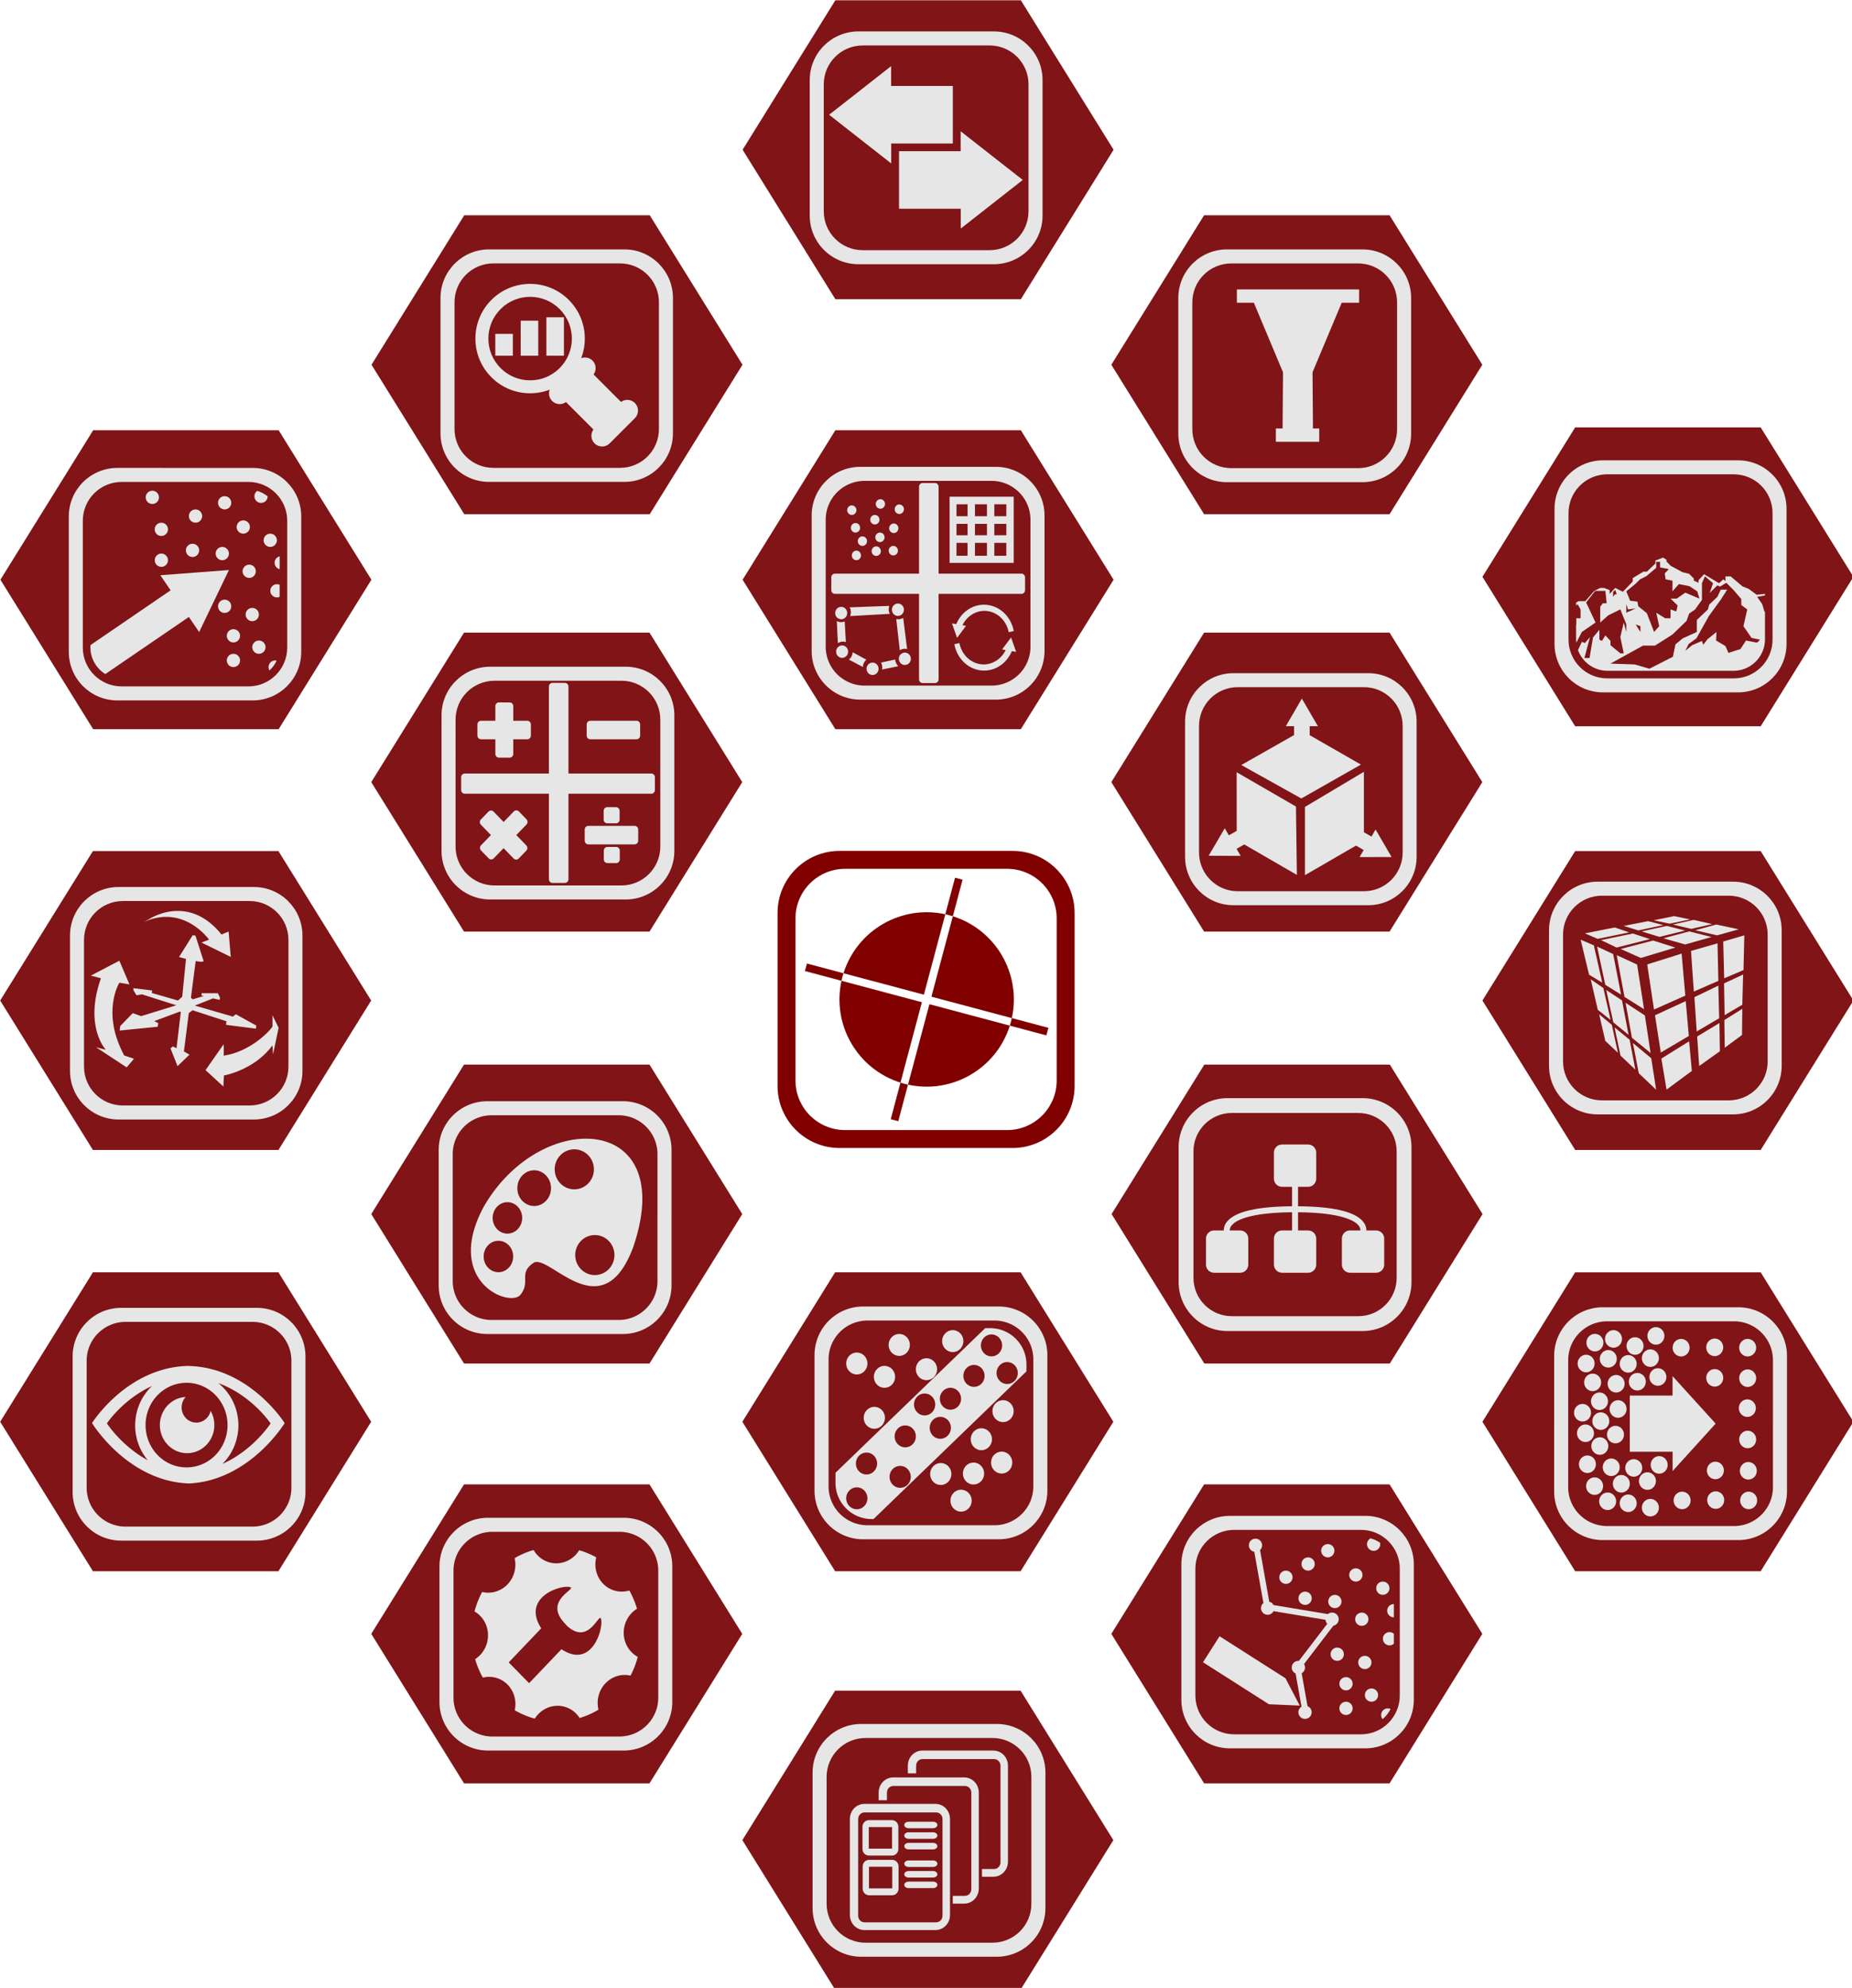
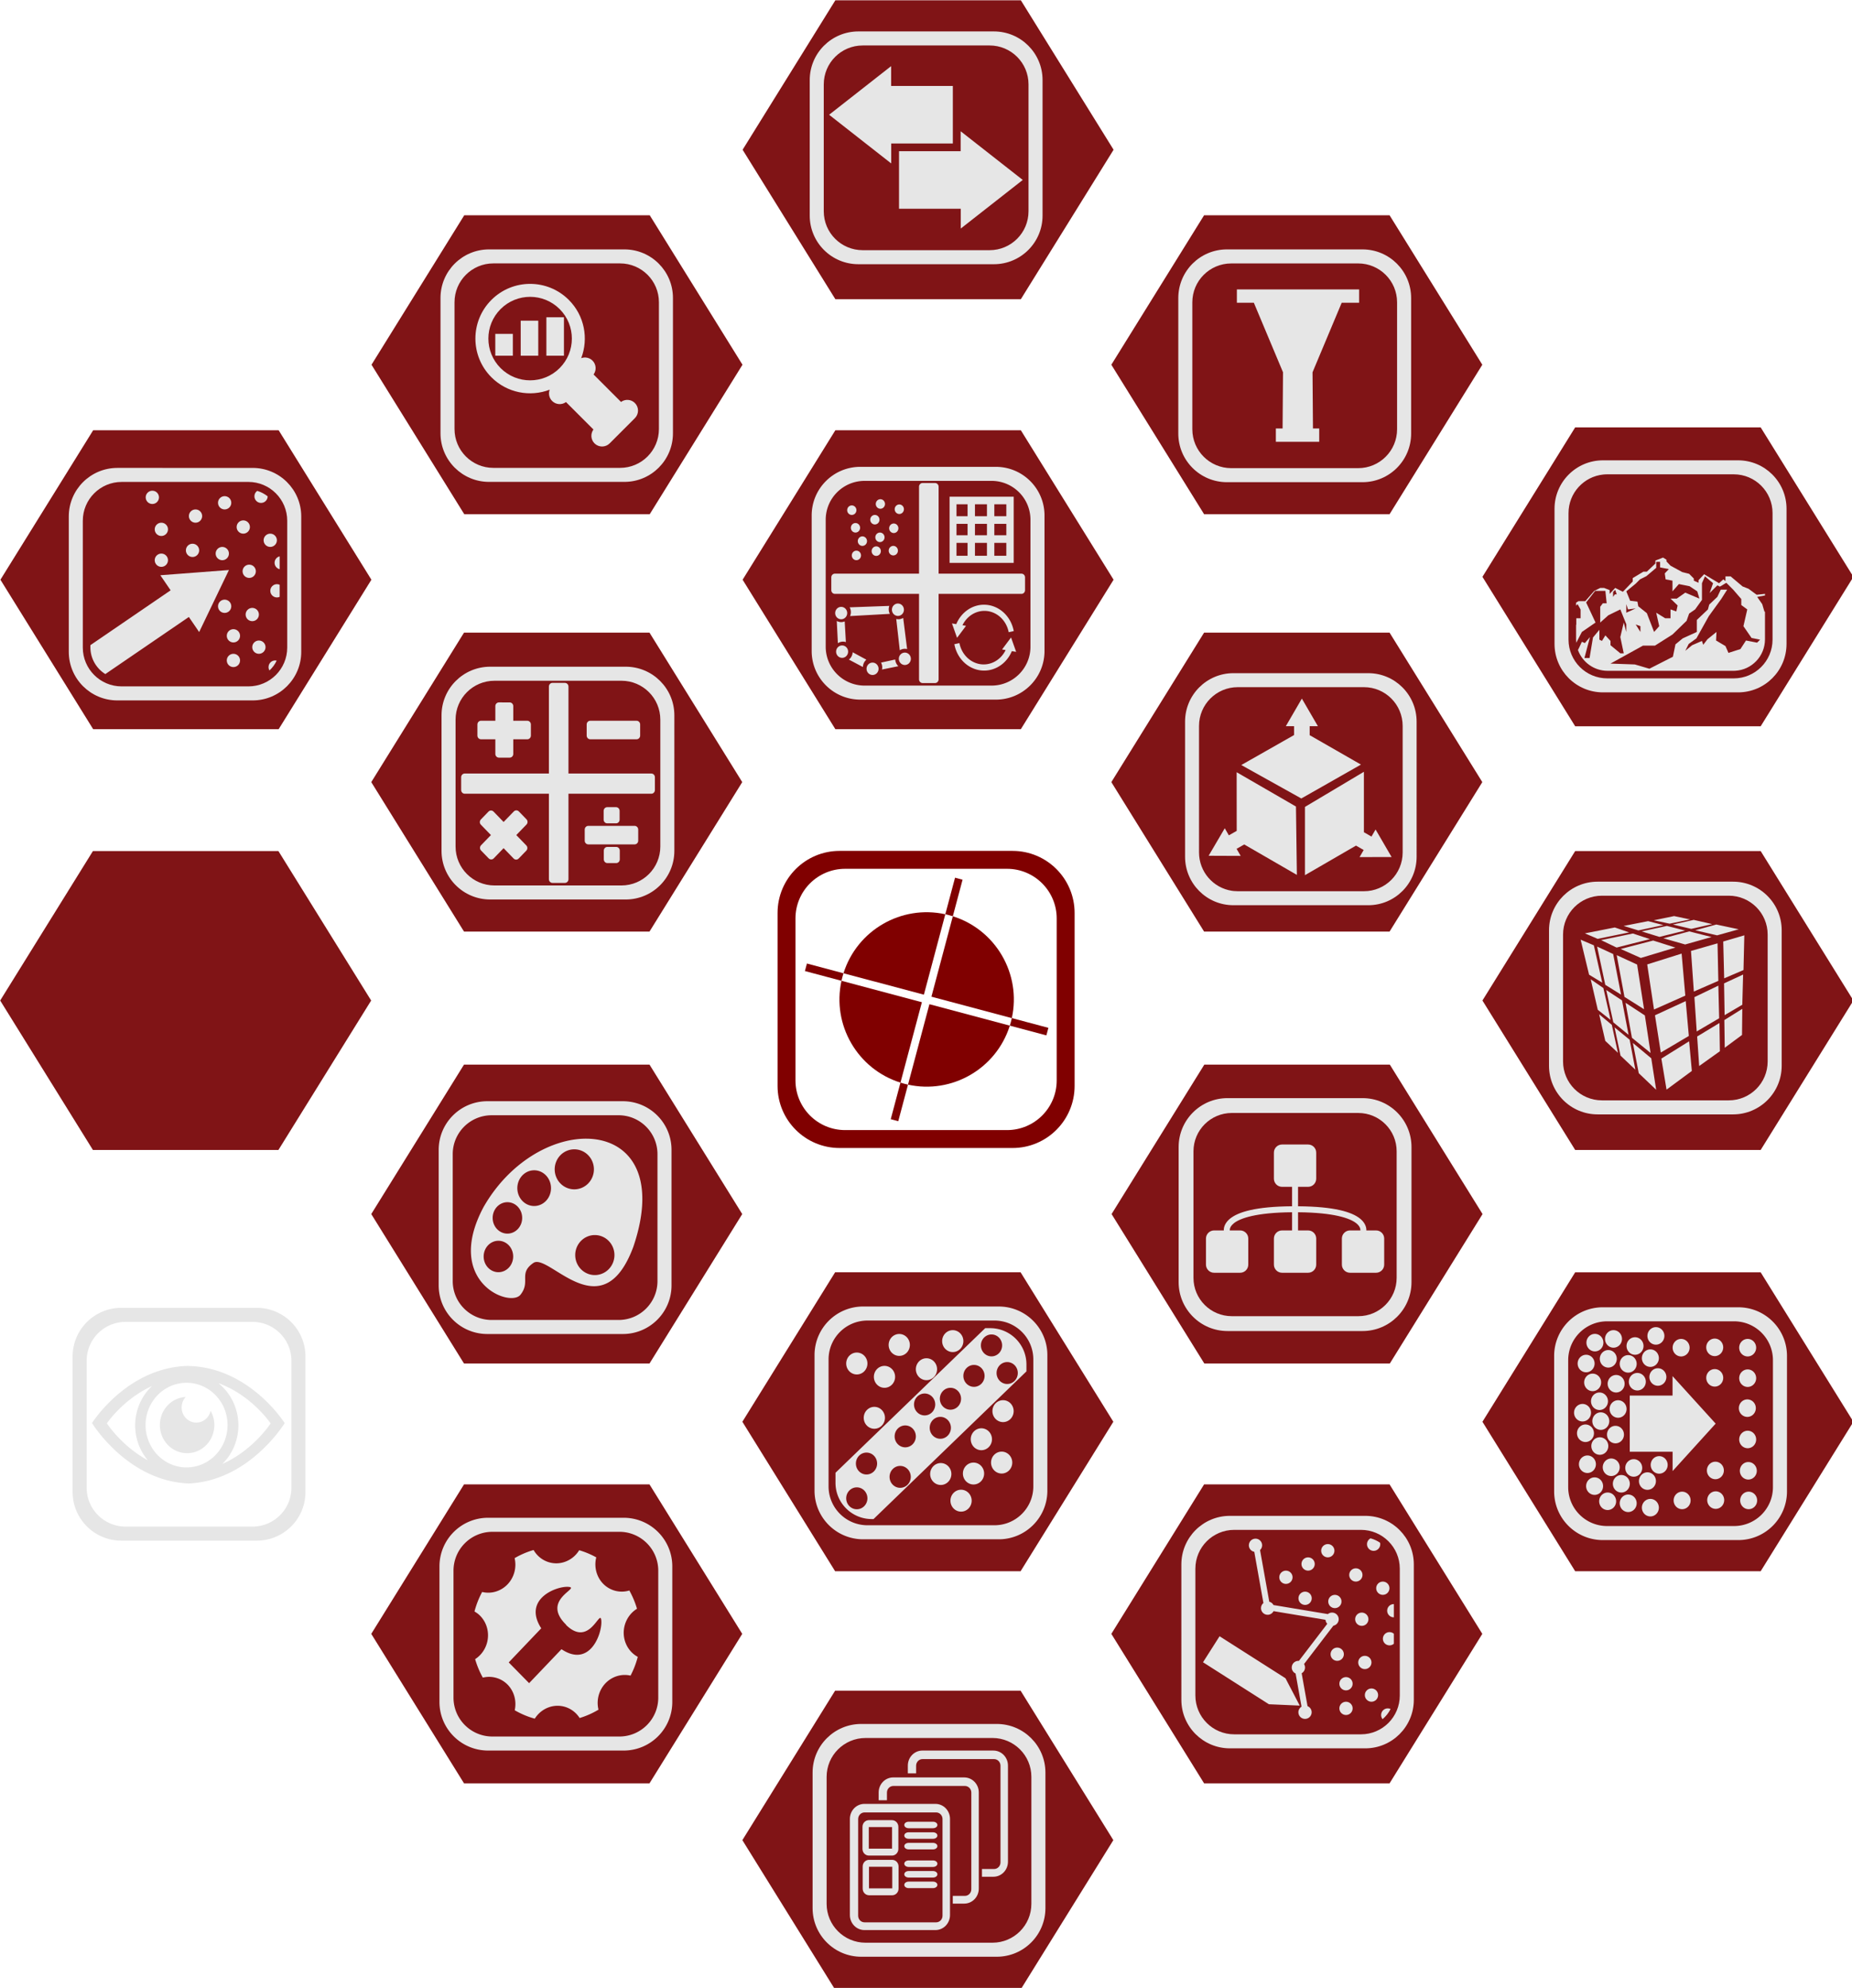
<svg xmlns="http://www.w3.org/2000/svg" xmlns:ns1="http://www.inkscape.org/namespaces/inkscape" xmlns:ns2="http://sodipodi.sourceforge.net/DTD/sodipodi-0.dtd" width="52.556mm" height="56.4mm" viewBox="0 0 52.556 56.4" version="1.1" id="svg3333" ns1:version="1.2.2 (732a01da63, 2022-12-09)" ns2:docname="LISPro3D_DLL_small.svg" xml:space="preserve" ns1:export-filename="LISPro3D.png" ns1:export-xdpi="300" ns1:export-ydpi="300">
  <ns2:namedview id="namedview3335" pagecolor="#ffffff" bordercolor="#000000" borderopacity="0.25" ns1:showpageshadow="2" ns1:pageopacity="0.0" ns1:pagecheckerboard="0" ns1:deskcolor="#d1d1d1" ns1:document-units="mm" showgrid="false" showguides="false" ns1:zoom="1.4142136" ns1:cx="261.98306" ns1:cy="304.05591" ns1:window-width="2560" ns1:window-height="1377" ns1:window-x="-8" ns1:window-y="-8" ns1:window-maximized="1" ns1:current-layer="layer1">
    <ns2:guide position="-3.9925001e-07,39.713" orientation="1,0" id="guide4655" ns1:locked="false" />
    <ns2:guide position="85.687,-9.117" orientation="1,0" id="guide5515" ns1:locked="false" />
    <ns2:guide position="87.932,-20.716" orientation="0,-1" id="guide6413" ns1:locked="false" />
    <ns2:guide position="50.079,39.825" orientation="0,-1" id="guide4148" ns1:locked="false" />
    <ns2:guide position="-69.41,-41.67" orientation="0,-1" id="guide4150" ns1:locked="false" />
    <ns2:guide position="62.113,-3.878" orientation="0,-1" id="guide4254" ns1:locked="false" />
    <ns2:guide position="-50.14,-3.878" orientation="0,-1" id="guide4256" ns1:locked="false" />
    <ns2:guide position="-75.023,-32.129" orientation="0,-1" id="guide4258" ns1:locked="false" />
    <ns2:guide position="48.269,-37.18" orientation="0,-1" id="guide4260" ns1:locked="false" />
    <ns2:guide position="99.905,65.719" orientation="1,0" id="guide4331" ns1:locked="false" />
    <ns2:guide position="-21.141,23.25" orientation="0,-1" id="guide4579" ns1:locked="false" />
    <ns2:guide position="142.936,35.223" orientation="1,0" id="guide4638" ns1:locked="false" />
    <ns2:guide position="28.617,-64.717" orientation="0,-1" id="guide4670" ns1:locked="false" />
    <ns2:guide position="-13.096,0.425" orientation="0,-1" id="guide4790" ns1:locked="false" />
    <ns2:guide position="-62.675,-9.117" orientation="0,-1" id="guide4792" ns1:locked="false" />
    <ns2:guide position="28.617,16.14" orientation="1,0" id="guide4794" ns1:locked="false" />
    <ns2:guide position="-31.618,28.301" orientation="0,-1" id="guide4798" ns1:locked="false" />
    <ns2:guide position="-39.476,33.352" orientation="0,-1" id="guide4800" ns1:locked="false" />
    <ns2:guide position="6.0074999e-07,-69.546" orientation="0,-1" id="guide4802" ns1:locked="false" />
    <ns2:guide position="-17.773,-74.411" orientation="0,-1" id="guide4804" ns1:locked="false" />
    <ns2:guide position="28.617,-81.07" orientation="0,-1" id="guide4806" ns1:locked="false" />
    <ns2:guide position="57.233,-69.546" orientation="1,0" id="guide4808" ns1:locked="false" />
    <ns2:guide position="-8.98,-89.752" orientation="0,-1" id="guide4810" ns1:locked="false" />
    <ns2:guide position="-55.191,-85.449" orientation="0,-1" id="guide4812" ns1:locked="false" />
    <ns2:guide position="114.303,-37.18" orientation="1,0" id="guide4814" ns1:locked="false" />
    <ns2:guide position="191.747,22.314" orientation="1,0" id="guide4843" ns1:locked="false" />
    <ns2:guide position="220.363,17.025" orientation="1,0" id="guide4845" ns1:locked="false" />
    <ns2:guide position="71.468,3.231" orientation="1,0" id="guide4946" ns1:locked="false" />
    <ns2:guide position="-16.983,11.463" orientation="1,0" id="guide4948" ns1:locked="false" />
    <ns2:guide position="14.219,-2.382" orientation="1,0" id="guide6033" ns1:locked="false" />
    <ns2:guide position="43.03,8.283" orientation="1,0" id="guide6035" ns1:locked="false" />
    <ns2:guide position="128.156,-5.001" orientation="1,0" id="guide6037" ns1:locked="false" />
    <ns2:guide position="206.359,18.947" orientation="1,0" id="guide6387" ns1:locked="false" />
  </ns2:namedview>
  <defs id="defs3330">
    <clipPath clipPathUnits="userSpaceOnUse" id="clipPath8160">
      <path d="m 256.916,522.223 h 36.283 v 36.283 h -36.283 z" id="path8158" />
    </clipPath>
    <clipPath clipPathUnits="userSpaceOnUse" id="clipPath8264">
      <path d="m 346.554,504.273 h 36.284 v 36.283 h -36.284 z" id="path8262" />
    </clipPath>
    <clipPath clipPathUnits="userSpaceOnUse" id="clipPath8288">
      <path d="m 382.682,472.89 h 36.284 v 36.283 h -36.284 z" id="path8286" />
    </clipPath>
    <clipPath clipPathUnits="userSpaceOnUse" id="clipPath8536">
      <path d="m 204.229,331.614 h 36.283 v 36.284 h -36.283 z" id="path8534" />
    </clipPath>
    <clipPath clipPathUnits="userSpaceOnUse" id="clipPath2371">
      <path d="m 163.815,424.939 h 36.284 v 36.283 h -36.284 z" id="path2369" />
    </clipPath>
    <clipPath clipPathUnits="userSpaceOnUse" id="clipPath2371-5">
      <path d="m 163.815,424.939 h 36.284 v 36.283 h -36.284 z" id="path2369-9" />
    </clipPath>
    <clipPath clipPathUnits="userSpaceOnUse" id="clipPath2371-3">
      <path d="m 163.815,424.939 h 36.284 v 36.283 h -36.284 z" id="path2369-1" />
    </clipPath>
    <clipPath clipPathUnits="userSpaceOnUse" id="clipPath2371-0">
      <path d="m 163.815,424.939 h 36.284 v 36.283 h -36.284 z" id="path2369-5" />
    </clipPath>
    <clipPath clipPathUnits="userSpaceOnUse" id="clipPath2371-9">
      <path d="m 163.815,424.939 h 36.284 v 36.283 h -36.284 z" id="path2369-90" />
    </clipPath>
    <clipPath clipPathUnits="userSpaceOnUse" id="clipPath2371-2">
      <path d="m 163.815,424.939 h 36.284 v 36.283 h -36.284 z" id="path2369-93" />
    </clipPath>
    <clipPath clipPathUnits="userSpaceOnUse" id="clipPath2371-03">
      <path d="m 163.815,424.939 h 36.284 v 36.283 h -36.284 z" id="path2369-8" />
    </clipPath>
    <clipPath clipPathUnits="userSpaceOnUse" id="clipPath2371-59">
      <path d="m 163.815,424.939 h 36.284 v 36.283 h -36.284 z" id="path2369-6" />
    </clipPath>
    <clipPath clipPathUnits="userSpaceOnUse" id="clipPath2371-08">
      <path d="m 163.815,424.939 h 36.284 v 36.283 h -36.284 z" id="path2369-3" />
    </clipPath>
    <clipPath clipPathUnits="userSpaceOnUse" id="clipPath2371-7">
      <path d="m 163.815,424.939 h 36.284 v 36.283 h -36.284 z" id="path2369-17" />
    </clipPath>
    <clipPath clipPathUnits="userSpaceOnUse" id="clipPath8420">
      <path d="m 303.428,303.552 h 36.284 v 36.283 h -36.284 z" id="path8418" />
    </clipPath>
    <clipPath clipPathUnits="userSpaceOnUse" id="clipPath8184">
      <path d="m 352.62,330.614 h 36.284 v 36.283 H 352.62 Z" id="path8182" />
    </clipPath>
    <clipPath clipPathUnits="userSpaceOnUse" id="clipPath8456">
      <path d="m 254.045,303.552 h 36.283 v 36.283 h -36.283 z" id="path8454" />
    </clipPath>
    <clipPath clipPathUnits="userSpaceOnUse" id="clipPath7710">
      <path d="m 112.42,346.137 h 56.693 V 402.83 H 112.42 Z" id="path7708" />
    </clipPath>
    <clipPath clipPathUnits="userSpaceOnUse" id="clipPath8104">
      <path d="m 163.815,424.939 h 36.284 v 36.283 h -36.284 z" id="path8102" />
    </clipPath>
    <clipPath clipPathUnits="userSpaceOnUse" id="clipPath8578">
      <path d="m 176.708,473.058 h 35.948 v 35.948 h -35.948 z" id="path8576" />
    </clipPath>
    <clipPath clipPathUnits="userSpaceOnUse" id="clipPath7842">
      <path d="m 212.82,504.082 h 36.284 v 36.283 H 212.82 Z" id="path7840" />
    </clipPath>
    <clipPath clipPathUnits="userSpaceOnUse" id="clipPath7858">
      <path d="m 212.82,504.082 h 36.284 v 36.283 H 212.82 Z" id="path7856" />
    </clipPath>
    <clipPath clipPathUnits="userSpaceOnUse" id="clipPath8128">
      <path d="m 302.813,522.414 h 36.284 v 36.284 h -36.284 z" id="path8126" />
    </clipPath>
    <clipPath clipPathUnits="userSpaceOnUse" id="clipPath2371-35">
      <path d="m 163.815,424.939 h 36.284 v 36.283 h -36.284 z" id="path2369-88" />
    </clipPath>
    <clipPath clipPathUnits="userSpaceOnUse" id="clipPath8288-8">
      <path d="m 382.682,472.89 h 36.284 v 36.283 h -36.284 z" id="path8286-9" />
    </clipPath>
    <clipPath clipPathUnits="userSpaceOnUse" id="clipPath8264-9">
      <path d="m 346.554,504.273 h 36.284 v 36.283 h -36.284 z" id="path8262-3" />
    </clipPath>
    <clipPath clipPathUnits="userSpaceOnUse" id="clipPath2371-5-9">
      <path d="m 163.815,424.939 h 36.284 v 36.283 h -36.284 z" id="path2369-9-8" />
    </clipPath>
    <clipPath clipPathUnits="userSpaceOnUse" id="clipPath8536-2">
      <path d="m 204.229,331.614 h 36.283 v 36.284 h -36.283 z" id="path8534-5" />
    </clipPath>
    <clipPath clipPathUnits="userSpaceOnUse" id="clipPath2371-3-8">
      <path d="m 163.815,424.939 h 36.284 v 36.283 h -36.284 z" id="path2369-1-1" />
    </clipPath>
    <clipPath clipPathUnits="userSpaceOnUse" id="clipPath2371-0-8">
      <path d="m 163.815,424.939 h 36.284 v 36.283 h -36.284 z" id="path2369-5-8" />
    </clipPath>
    <clipPath clipPathUnits="userSpaceOnUse" id="clipPath2371-4">
      <path d="m 163.815,424.939 h 36.284 v 36.283 h -36.284 z" id="path2369-11" />
    </clipPath>
    <clipPath clipPathUnits="userSpaceOnUse" id="clipPath2371-2-6">
      <path d="m 163.815,424.939 h 36.284 v 36.283 h -36.284 z" id="path2369-93-5" />
    </clipPath>
    <clipPath clipPathUnits="userSpaceOnUse" id="clipPath2371-03-1">
      <path d="m 163.815,424.939 h 36.284 v 36.283 h -36.284 z" id="path2369-8-4" />
    </clipPath>
    <clipPath clipPathUnits="userSpaceOnUse" id="clipPath2371-59-7">
      <path d="m 163.815,424.939 h 36.284 v 36.283 h -36.284 z" id="path2369-6-3" />
    </clipPath>
    <clipPath clipPathUnits="userSpaceOnUse" id="clipPath2371-08-7">
      <path d="m 163.815,424.939 h 36.284 v 36.283 h -36.284 z" id="path2369-3-5" />
    </clipPath>
    <clipPath clipPathUnits="userSpaceOnUse" id="clipPath2371-7-5">
      <path d="m 163.815,424.939 h 36.284 v 36.283 h -36.284 z" id="path2369-17-4" />
    </clipPath>
    <clipPath clipPathUnits="userSpaceOnUse" id="clipPath8420-0">
      <path d="m 303.428,303.552 h 36.284 v 36.283 h -36.284 z" id="path8418-6" />
    </clipPath>
    <clipPath clipPathUnits="userSpaceOnUse" id="clipPath8184-0">
      <path d="m 352.62,330.614 h 36.284 v 36.283 H 352.62 Z" id="path8182-6" />
    </clipPath>
    <clipPath clipPathUnits="userSpaceOnUse" id="clipPath8456-8">
      <path d="m 254.045,303.552 h 36.283 v 36.283 h -36.283 z" id="path8454-9" />
    </clipPath>
    <clipPath clipPathUnits="userSpaceOnUse" id="clipPath8160-1">
      <path d="m 256.916,522.223 h 36.283 v 36.283 h -36.283 z" id="path8158-2" />
    </clipPath>
    <clipPath clipPathUnits="userSpaceOnUse" id="clipPath2371-9-2">
      <path d="m 163.815,424.939 h 36.284 v 36.283 h -36.284 z" id="path2369-90-7" />
    </clipPath>
    <clipPath clipPathUnits="userSpaceOnUse" id="clipPath8128-6">
      <path d="m 302.813,522.414 h 36.284 v 36.284 h -36.284 z" id="path8126-3" />
    </clipPath>
    <clipPath clipPathUnits="userSpaceOnUse" id="clipPath7842-2">
      <path d="m 212.82,504.082 h 36.284 v 36.283 H 212.82 Z" id="path7840-7" />
    </clipPath>
    <clipPath clipPathUnits="userSpaceOnUse" id="clipPath7858-4">
      <path d="m 212.82,504.082 h 36.284 v 36.283 H 212.82 Z" id="path7856-8" />
    </clipPath>
    <clipPath clipPathUnits="userSpaceOnUse" id="clipPath8104-3">
      <path d="m 163.815,424.939 h 36.284 v 36.283 h -36.284 z" id="path8102-8" />
    </clipPath>
    <clipPath clipPathUnits="userSpaceOnUse" id="clipPath8578-6">
      <path d="m 176.708,473.058 h 35.948 v 35.948 h -35.948 z" id="path8576-4" />
    </clipPath>
  </defs>
  <g ns1:label="Layer_Icons" ns1:groupmode="layer" id="layer1" style="display:inline" transform="translate(-25.07,-29.525)">
    <g id="g2423" transform="matrix(0.368,0,0,0.368,15.851,18.668)">
      <g id="g7704" transform="matrix(0.422,0,0,-0.422,37.062,264.569)" ns1:label="LISPro3D_Logo" style="display:inline;fill:#800000">
        <g id="g7706" clip-path="url(#clipPath7710)" style="fill:#800000">
          <g id="g7712" transform="translate(156.434,371.027)" style="fill:#800000">
            <path d="M 0,0 C 1.769,8.049 -2.917,16.136 -10.779,18.605 L -14.692,3.913 Z" style="fill:#800000;fill-opacity:1;fill-rule:nonzero;stroke:none" id="path7714" />
          </g>
          <g id="g7716" transform="translate(125.308,377.843)" style="fill:#800000">
            <path d="m 0,0 c -1.769,-8.049 2.917,-16.136 10.779,-18.605 l 3.913,14.692 z" style="fill:#800000;fill-opacity:1;fill-rule:nonzero;stroke:none" id="path7718" />
          </g>
          <g id="g7720" transform="translate(144.279,389.998)" style="fill:#800000">
            <path d="m 0,0 c -8.049,1.769 -16.136,-2.917 -18.605,-10.779 l 14.692,-3.913 z" style="fill:#800000;fill-opacity:1;fill-rule:nonzero;stroke:none" id="path7722" />
          </g>
          <g id="g7724" transform="translate(137.463,358.872)" style="fill:#800000">
            <path d="m 0,0 c 8.016,-1.762 16.071,2.878 18.575,10.682 0.01,0.032 0.02,0.065 0.03,0.097 L 3.913,14.692 Z" style="fill:#800000;fill-opacity:1;fill-rule:nonzero;stroke:none" id="path7726" />
          </g>
          <g id="g7728" transform="translate(145.655,389.632)" style="fill:#800000">
            <path d="M 0,0 1.779,6.682 0.404,7.048 -1.376,0.366 C -1.145,0.316 -0.914,0.261 -0.684,0.199 -0.453,0.138 -0.225,0.071 0,0" style="fill:#800000;fill-opacity:1;fill-rule:nonzero;stroke:none" id="path7730" />
          </g>
          <g id="g7732" transform="translate(163.116,369.248)" style="fill:#800000">
            <path d="M 0,0 -6.681,1.779 C -6.732,1.548 -6.787,1.318 -6.848,1.087 -6.91,0.856 -6.977,0.629 -7.048,0.404 l 6.682,-1.78 z" style="fill:#800000;fill-opacity:1;fill-rule:nonzero;stroke:none" id="path7734" />
          </g>
          <g id="g7736" transform="translate(136.087,359.239)" style="fill:#800000">
            <path d="m 0,0 -1.779,-6.681 1.375,-0.367 1.78,6.682 C 1.145,-0.316 0.914,-0.261 0.684,-0.199 0.453,-0.138 0.225,-0.071 0,0" style="fill:#800000;fill-opacity:1;fill-rule:nonzero;stroke:none" id="path7738" />
          </g>
          <g id="g7740" transform="translate(125.674,379.219)" style="fill:#800000">
            <path d="m 0,0 -6.681,1.779 -0.367,-1.376 6.681,-1.779 c 0.051,0.231 0.106,0.462 0.168,0.692 C -0.138,-0.453 -0.071,-0.225 0,0" style="fill:#800000;fill-opacity:1;fill-rule:nonzero;stroke:none" id="path7742" />
          </g>
          <g id="g7744" transform="translate(164.634,359.639)" style="fill:#800000">
            <path d="m 0,0 c 0,-5.01 -4.061,-9.071 -9.071,-9.071 h -29.592 c -5.01,0 -9.071,4.061 -9.071,9.071 v 29.592 c 0,5.01 4.061,9.071 9.071,9.071 H -9.071 C -4.061,38.663 0,34.602 0,29.592 Z m -8.066,41.936 h -31.603 c -6.262,0 -11.338,-5.076 -11.338,-11.339 V -1.005 c 0,-6.263 5.076,-11.339 11.338,-11.339 h 31.603 c 6.262,0 11.339,5.076 11.339,11.339 v 31.602 c 0,6.263 -5.077,11.339 -11.339,11.339" style="fill:#800000;fill-opacity:1;fill-rule:nonzero;stroke:none" id="path7746" />
          </g>
        </g>
      </g>
      <g ns1:label="Editor" id="layer1-6" transform="translate(-28.882,-61.87)" style="display:inline">
        <path id="path4679-1-2-6-0" style="fill:#801416;fill-opacity:1;stroke:#000000;stroke-width:0;stroke-linecap:round;stroke-linejoin:round" transform="matrix(-0.559,0,0,0.52,97.33,110.68)" d="m 64.78,70.982 -25.588,-10e-7 -12.794,-22.16 12.794,-22.16 25.588,1e-6 12.794,22.16 z" />
        <g id="g8282" transform="matrix(0.516,0,0,-0.516,-138.624,389.767)" style="fill:#e6e6e6;fill-opacity:1">
          <g id="g8284" clip-path="url(#clipPath8288-8)" style="fill:#e6e6e6;fill-opacity:1">
            <g id="g8290" transform="translate(402.394,500.184)" style="fill:#e6e6e6;fill-opacity:1">
              <path id="path8292" style="fill:#e6e6e6;fill-opacity:1;fill-rule:nonzero;stroke:none" d="m -11.683,8.187 c -4.008,0 -7.257,-3.248 -7.257,-7.256 V -19.295 c 0,-4.008 3.249,-7.257 7.257,-7.257 H 8.542 c 4.008,0 7.257,3.249 7.257,7.257 V 0.93 c 0,4.008 -3.249,7.256 -7.257,7.256 z m 0.643,-2.094 H 7.9 c 3.206,0 5.804,-2.6 5.804,-5.805 V -18.653 c 0,-3.206 -2.599,-5.804 -5.804,-5.804 h -18.939 c -3.207,0 -5.806,2.599 -5.806,5.804 V 0.287 c 0,3.206 2.599,5.805 5.806,5.805 z m 4.586,-1.312 c -0.547,0 -0.993,-0.445 -0.993,-0.993 0,-0.548 0.446,-0.992 0.993,-0.992 0.548,0 0.992,0.444 0.992,0.992 0,0.548 -0.444,0.993 -0.992,0.993 z M 9.22,4.758 C 8.966,4.578 8.8,4.283 8.8,3.948 c 0,-0.548 0.444,-0.992 0.992,-0.992 0.545,0 0.986,0.439 0.992,0.983 -0.46,0.364 -0.988,0.645 -1.564,0.819 z M 4.352,3.968 c -0.548,0 -0.992,-0.444 -0.992,-0.992 0,-0.548 0.444,-0.993 0.992,-0.993 0.548,0 0.993,0.445 0.993,0.993 0,0.548 -0.445,0.992 -0.993,0.992 z M 2.4455406e-5,1.984 C -0.548,1.984 -0.992,1.54 -0.992,0.992 -0.992,0.444 -0.548,-4.0952173e-4 2.4455406e-5,-4.0952173e-4 0.548,-4.0952173e-4 0.992,0.444 0.992,0.992 0.992,1.54 0.548,1.984 2.4455406e-5,1.984 Z M 7.136,0.349 c -0.548,0 -0.993,-0.444 -0.993,-0.992 0,-0.547 0.445,-0.993 0.993,-0.993 0.548,0 0.992,0.446 0.992,0.993 0,0.548 -0.444,0.992 -0.992,0.992 z M -5.106,-4.0952173e-4 c -0.548,0 -0.992,-0.444 -0.992,-0.992 0,-0.548 0.444,-0.992 0.992,-0.992 0.548,0 0.992,0.444 0.992,0.992 0,0.548 -0.444,0.992 -0.992,0.992 z M 11.168,-1.635 c -0.548,0 -0.992,-0.444 -0.992,-0.992 0,-0.547 0.444,-0.992 0.992,-0.992 0.548,0 0.993,0.445 0.993,0.992 0,0.548 -0.445,0.992 -0.993,0.992 z M -0.448,-3.139 c -0.548,0 -0.992,-0.444 -0.992,-0.992 0,-0.547 0.444,-0.993 0.992,-0.993 0.548,0 0.993,0.446 0.993,0.993 0,0.548 -0.445,0.992 -0.993,0.992 z M 4,-3.619 c -0.548,0 -0.993,-0.445 -0.993,-0.993 0,-0.547 0.445,-0.992 0.993,-0.992 0.548,0 0.992,0.445 0.992,0.992 0,0.548 -0.444,0.993 -0.992,0.993 z m -9.106,-0.993 c -0.548,0 -0.992,-0.444 -0.992,-0.992 0,-0.547 0.444,-0.993 0.992,-0.993 0.548,0 0.992,0.446 0.992,0.993 0,0.548 -0.444,0.992 -0.992,0.992 z M 12.572,-5.024 c -0.434,-0.107 -0.755,-0.496 -0.755,-0.963 0,-0.466 0.321,-0.856 0.755,-0.962 z M 8.024,-6.266 c -0.548,0 -0.992,-0.444 -0.992,-0.992 0,-0.548 0.444,-0.993 0.992,-0.993 0.548,0 0.993,0.445 0.993,0.993 0,0.548 -0.445,0.992 -0.993,0.992 z M 4.992,-7.07 -5.259,-7.85 -3.72,-10.101 -15.713,-18.296 v -0.311 c 0,-1.693 0.893,-3.177 2.233,-4.009 l 12.484,8.531 1.539,-2.252 z m 7.176,-2.113 c -0.547,0 -0.993,-0.444 -0.993,-0.992 0,-0.548 0.446,-0.993 0.993,-0.993 0.144,0 0.279,0.031 0.403,0.087 v 1.811 c -0.124,0.055 -0.259,0.086 -0.403,0.086 z M 4.352,-11.495 c -0.548,0 -0.992,-0.444 -0.992,-0.992 0,-0.548 0.444,-0.992 0.992,-0.992 0.548,0 0.993,0.444 0.993,0.992 0,0.548 -0.445,0.992 -0.993,0.992 z m 4.128,-1.233 c -0.548,0 -0.993,-0.444 -0.993,-0.992 0,-0.547 0.445,-0.993 0.993,-0.993 0.548,0 0.992,0.446 0.992,0.993 0,0.548 -0.444,0.992 -0.992,0.992 z m -2.816,-3.179 c -0.548,0 -0.993,-0.444 -0.993,-0.992 0,-0.548 0.445,-0.993 0.993,-0.993 0.548,0 0.992,0.445 0.992,0.993 0,0.548 -0.444,0.992 -0.992,0.992 z m 3.807,-1.696 c -0.548,0 -0.992,-0.444 -0.992,-0.992 0,-0.548 0.444,-0.993 0.992,-0.993 0.548,0 0.993,0.445 0.993,0.993 0,0.548 -0.445,0.992 -0.993,0.992 z m -3.807,-1.984 c -0.548,0 -0.993,-0.444 -0.993,-0.992 0,-0.548 0.445,-0.993 0.993,-0.993 0.548,0 0.992,0.445 0.992,0.993 0,0.548 -0.444,0.992 -0.992,0.992 z m 6.24,-0.992 c -0.548,0 -0.993,-0.445 -0.993,-0.993 0,-0.184 0.052,-0.356 0.139,-0.504 0.448,0.413 0.817,0.912 1.078,1.471 -0.072,0.017 -0.147,0.026 -0.224,0.026 z" />
            </g>
          </g>
        </g>
      </g>
      <g ns1:label="Orientation" id="layer1-4" transform="translate(42.543,-17.222)">
        <path id="path4679-1-7-0" style="fill:#801416;fill-opacity:1;stroke:#000000;stroke-width:0;stroke-linecap:round;stroke-linejoin:round" transform="matrix(0.559,0,0,0.52,-32.234,98.475)" d="m 64.78,70.982 -25.588,-10e-7 -12.794,-22.16 12.794,-22.16 25.588,1e-6 12.794,22.16 z" />
        <g id="g12150" transform="matrix(0.516,0,0,-0.516,-241.341,316.945)" style="fill:#e6e6e6;fill-opacity:1">
          <g id="g8254" transform="translate(460.347,364.384)" style="fill:#e6e6e6;fill-opacity:1">
-             <path id="path8256" style="fill:#e6e6e6;fill-opacity:1;fill-rule:nonzero;stroke:none" d="m -8.812,26.769 c -4.008,0 -7.256,-3.248 -7.256,-7.256 V -0.712 c 0,-4.008 3.248,-7.257 7.256,-7.257 h 20.226 c 4.008,0 7.257,3.249 7.257,7.257 V 19.513 c 0,4.008 -3.249,7.256 -7.257,7.256 z m 0.644,-2.095 H 10.772 c 3.206,0 5.804,-2.599 5.804,-5.804 V -0.07 c 0,-3.206 -2.599,-5.804 -5.804,-5.804 H -8.168 c -3.207,0 -5.807,2.599 -5.807,5.804 V 18.869 c 0,3.206 2.6,5.804 5.807,5.804 z m 8.217,-1.479 c -2.513,0.004 -4.357,-1.265 -4.357,-1.265 l -0.707,-0.385 c 5.987,2.694 9.722,-2.64 9.722,-2.64 L 3.58,18.466 7.958,16.322 7.636,20.115 6.574,19.676 c -2.211,2.742 -4.571,3.516 -6.525,3.519 z M 2.26,19.56 0.221,16.297 1.266,16.02 0.701,10.374 0.073,9.808 l -3.914,1.125 0.046,0.374 -2.784,0.343 -0.032,-0.257 0.477,-0.801 0.817,0.14 5.134,-1.636 -5.256,-1.621 -1.247,0.45 -1.873,-1.926 -0.083,-0.676 5.683,0.563 0.086,0.547 L -3.485,6.732 0.354,8.156 0.493,8.083 -0.153,2.678 -0.697,2.949 -1.049,2.658 3.246647e-4,7.3122626e-5 1.476,1.417 1.791,1.713 0.959,2.206 1.681,7.918 2.237,8.356 7.314,6.704 7.249,6.173 11.716,5.604 11.772,6.062 8.709,7.759 8.275,7.404 2.584,9.053 5.319,10.129 6.295,9.897 6.353,10.225 6.027,10.897 H 3.61 L 3.569,10.568 3.931,10.486 2.27,9.984 2.001,10.214 2.713,15.693 l 0.824,-0.1 0.379,0.063 -1.236,3.853 z M -8.692,15.759 -12.957,13.526 c 0,0 0.728,-0.171 1.508,-0.4 -2.548,-7.241 0.728,-10.675 0.728,-10.675 l -1.456,0.372 4.577,-3.005 1.092,1.288 c 0,0 -0.624,0.229 -1.456,0.487 C -11.449,8.06 -8.692,12.468 -8.692,12.468 l 1.508,-0.253 z M 14.19,7.615 V 5.904 c -0.797,-1.14 -3.706,-3.82 -7.292,-4.333 0.039,0.855 0,1.711 0,1.711 l -2.711,-3.877 2.671,-2.45 c 0,0 0.02,0.684 0.079,1.653 0.937,0.171 4.882,1.226 7.253,4.504 0.06,-1.133 0.075,-1.337 0.079,-1.368 l 10e-4,-10e-4 0.837,3.99 z" />
-           </g>
+             </g>
        </g>
      </g>
      <g ns1:label="Visualization" id="layer1-48" transform="translate(-31.594,-24.526)">
-         <path id="path4679-1-25" style="fill:#801416;fill-opacity:1;stroke:#000000;stroke-width:0;stroke-linecap:round;stroke-linejoin:round" transform="matrix(0.559,0,0,0.52,41.903,138.255)" d="m 64.78,70.982 -25.588,-10e-7 -12.794,-22.16 12.794,-22.16 25.588,1e-6 12.794,22.16 z" />
        <g id="g20850" transform="matrix(0.246,0,0,0.254,58.912,149.91)" style="fill:#e6e6e6;fill-opacity:1">
          <g id="g2365-2" transform="matrix(2.101,0,0,-2.034,-332.246,955.984)" style="fill:#e6e6e6;fill-opacity:1">
            <g id="g2367-8" clip-path="url(#clipPath2371-5-9)" style="fill:#e6e6e6;fill-opacity:1">
              <g id="g2381-3" transform="translate(197.232,433.581)" style="fill:#e6e6e6;fill-opacity:1">
                <path id="path2383-8" style="fill:#e6e6e6;fill-opacity:1;fill-rule:nonzero;stroke:none" d="m -25.388,26.839 c -4.008,0 -7.256,-3.248 -7.256,-7.256 V -0.643 c 0,-4.008 3.248,-7.257 7.256,-7.257 h 20.226 c 4.008,0 7.257,3.249 7.257,7.257 V 19.582 c 0,4.008 -3.249,7.256 -7.257,7.256 z m 0.644,-2.094 h 18.938 c 3.206,0 5.805,-2.599 5.805,-5.805 V 1.4068885e-4 C 9.2962306e-5,-3.206 -2.599,-5.805 -5.805,-5.805 h -18.938 c -3.207,0 -5.807,2.599 -5.807,5.805 V 18.939 c 0,3.206 2.6,5.805 5.807,5.805 z m 9.377,-6.571 c -9.144,-0.172 -14.385,-8.526 -14.385,-8.526 0,0 5.236,-8.625 14.359,-9.013 v -0.011 c 9.139,0.373 14.385,9.014 14.385,9.014 0,0 -5.231,8.337 -14.359,8.525 z M -15.646,15.658 A 6.115,6.315 0 0 0 -9.531,9.344 6.115,6.315 0 0 0 -15.646,3.028 6.115,6.315 0 0 0 -21.761,9.344 6.115,6.315 0 0 0 -15.646,15.658 Z m 4.743,-0.055 c 5.01,-1.822 7.798,-6.011 7.798,-6.011 0,0 -2.57,-3.993 -7.203,-6.049 A 7.702,7.954 0 0 1 -7.912,9.309 7.702,7.954 0 0 1 -10.903,15.603 Z m -9.89,-0.425 a 7.702,7.954 0 0 1 -2.522,-5.868 7.702,7.954 0 0 1 1.889,-5.217 c -3.939,2.143 -6.106,5.507 -6.106,5.507 0,0 2.397,3.601 6.738,5.578 z m 5.019,-1.641 a 4.064,4.197 0 0 1 -1,-0.182 4.064,4.197 0 0 1 -2.668,-5.257 4.064,4.197 0 0 1 5.09,-2.755 4.064,4.197 0 0 1 2.668,5.257 4.064,4.197 0 0 1 -0.372,0.868 2.19,2.262 0 0 0 -1.482,-1.651 2.19,2.262 0 0 0 -2.743,1.485 2.19,2.262 0 0 0 0.506,2.234 z" />
              </g>
            </g>
          </g>
        </g>
      </g>
      <g ns1:label="Analysis" id="layer1-1" transform="translate(70.255,-50.418)">
        <path id="path4679-1-7-6-6" style="display:inline;fill:#801416;fill-opacity:1;stroke:#000000;stroke-width:0;stroke-linecap:round;stroke-linejoin:round" transform="matrix(-0.559,0,0,0.52,26.809,82.653)" d="m 64.78,70.982 -25.588,-10e-7 -12.794,-22.16 12.794,-22.16 25.588,1e-6 12.794,22.16 z" />
        <g id="g8530" transform="matrix(0.516,0,0,-0.516,-117.015,288.569)" style="fill:#e6e6e6;fill-opacity:1">
          <g id="g8532" clip-path="url(#clipPath8536-2)" style="fill:#e6e6e6;fill-opacity:1">
            <g id="g8538" transform="translate(222.805,349.356)" style="fill:#e6e6e6;fill-opacity:1">
              <path id="path8540" style="fill:#e6e6e6;fill-opacity:1;fill-rule:nonzero;stroke:none" d="m -10.548,17.738 c -4.008,0 -7.257,-3.248 -7.257,-7.256 V -9.743 c 0,-4.008 3.249,-7.257 7.257,-7.257 H 9.677 c 4.008,0 7.257,3.249 7.257,7.257 V 10.482 c 0,4.008 -3.249,7.256 -7.257,7.256 z m 0.643,-2.094 h 18.939 c 3.206,0 5.804,-2.6 5.804,-5.806 V -9.1 c 0,-3.206 -2.599,-5.805 -5.804,-5.805 h -18.939 c -3.207,0 -5.805,2.6 -5.805,5.805 V 9.839 c 0,3.206 2.599,5.806 5.805,5.806 z m 5.493,-3.057 c -2.092,0 -4.186,-0.798 -5.782,-2.394 -3.193,-3.193 -3.193,-8.37 0,-11.563 2.354,-2.354 5.785,-2.97 8.706,-1.854 -0.211,-0.568 -0.09,-1.232 0.367,-1.688 0.564,-0.565 1.445,-0.618 2.071,-0.161 l 4.101,-4.102 c -0.456,-0.625 -0.404,-1.506 0.161,-2.071 0.625,-0.625 1.638,-0.625 2.262,0 l 3.771,3.771 c 0.625,0.624 0.625,1.636 0,2.261 -0.565,0.565 -1.446,0.617 -2.071,0.161 L 5.073,-0.951 C 5.53,-0.325 5.477,0.556 4.912,1.121 4.456,1.577 3.792,1.698 3.224,1.488 4.34,4.408 3.724,7.839 1.37,10.193 c -1.596,1.596 -3.689,2.394 -5.781,2.394 z m 0,-1.937 c 1.597,0 3.193,-0.609 4.411,-1.827 2.436,-2.436 2.436,-6.387 0,-8.823 C -2.436,-2.436 -6.387,-2.436 -8.823,-3.3559345e-4 -11.259,2.436 -11.259,6.387 -8.823,8.823 c 1.218,1.218 2.815,1.827 4.412,1.827 z M -1.981,7.597 V 1.852 H 0.643 V 7.597 Z M -5.82,7.086 V 1.852 h 2.625 V 7.086 Z M -9.616,5.116 V 1.852 h 2.624 v 3.264 z" />
            </g>
          </g>
        </g>
      </g>
      <g ns1:label="Arithmetic" id="layer1-58" transform="translate(56.241,-27.28)">
        <path id="path4679" style="fill:#801416;fill-opacity:1;stroke:#000000;stroke-width:0;stroke-linecap:round;stroke-linejoin:round" transform="matrix(0.559,0,0,0.52,-17.316,91.694)" d="m 64.78,70.982 -25.588,-10e-7 -12.794,-22.16 12.794,-22.16 25.588,1e-6 12.794,22.16 z" />
        <g id="g21374" style="fill:#e6e6e6;fill-opacity:1" transform="matrix(0.246,0,0,0.254,2.855,108.141)">
          <g ns1:label="Layer 1" ns1:groupmode="layer" id="layer1-29" transform="translate(-13.537,-19.321)" style="fill:#e6e6e6;fill-opacity:1">
            <g id="g2365-1" transform="matrix(2.101,0,0,-2.034,-332.246,955.984)" style="fill:#e6e6e6;fill-opacity:1">
              <g id="g2367-4" clip-path="url(#clipPath2371-3-8)" style="fill:#e6e6e6;fill-opacity:1">
                <g id="g2381-5" transform="translate(197.232,433.581)" style="fill:#e6e6e6;fill-opacity:1">
                  <path id="path2383-6" style="fill:#e6e6e6;fill-opacity:1;fill-rule:nonzero;stroke:none" d="m -25.388,26.839 c -4.008,0 -7.257,-3.249 -7.257,-7.257 V -0.643 c 0,-4.008 3.249,-7.257 7.257,-7.257 h 20.226 c 4.008,0 7.256,3.249 7.256,7.257 V 19.582 c 0,4.008 -3.248,7.257 -7.256,7.257 z m 0.643,-2.095 h 18.939 c 3.206,0 5.805,-2.598 5.805,-5.804 V 3.0532688e-4 C 4.9253762e-4,-3.206 -2.599,-5.805 -5.805,-5.805 H -24.744 c -3.207,0 -5.806,2.599 -5.806,5.805 V 18.939 c 0,3.206 2.599,5.804 5.806,5.804 z m 8.655,-0.317 c -0.297,0 -0.536,-0.246 -0.536,-0.552 V 10.899 H -29.181 c -0.297,0 -0.535,-0.247 -0.535,-0.553 V 8.435 c 0,-0.306 0.239,-0.552 0.535,-0.552 h 12.556 v -12.757 c 0,-0.306 0.24,-0.552 0.536,-0.552 h 1.849 c 0.297,0 0.535,0.246 0.535,0.552 v 12.757 h 12.361 c 0.297,0 0.535,0.246 0.535,0.552 v 1.91 c 0,0.306 -0.239,0.553 -0.535,0.553 H -13.705 v 12.975 c 0,0.306 -0.239,0.552 -0.535,0.552 z m -7.991,-2.915 c -0.297,0 -0.535,-0.247 -0.535,-0.553 v -2.186 h -2.141 c -0.297,0 -0.535,-0.246 -0.535,-0.552 v -1.659 c 0,-0.306 0.239,-0.552 0.535,-0.552 h 2.141 V 13.822 c 0,-0.306 0.239,-0.553 0.535,-0.553 h 1.606 c 0.297,0 0.535,0.247 0.535,0.553 v 2.186 h 2.093 c 0.297,0 0.535,0.246 0.535,0.552 v 1.659 c 0,0.306 -0.239,0.552 -0.535,0.552 h -2.093 v 2.186 c 0,0.306 -0.239,0.553 -0.535,0.553 z m 13.627,-2.74 c -0.297,0 -0.535,-0.246 -0.535,-0.552 v -1.659 c 0,-0.306 0.239,-0.552 0.535,-0.552 h 6.91 c 0.297,0 0.535,0.246 0.535,0.552 v 1.659 c 0,0.306 -0.239,0.552 -0.535,0.552 z M -7.922,5.878 c -0.297,0 -0.535,-0.247 -0.535,-0.553 V 4.018 c 0,-0.306 0.239,-0.552 0.535,-0.552 h 1.314 c 0.297,0 0.535,0.246 0.535,0.552 v 1.307 c 0,0.306 -0.239,0.553 -0.535,0.553 z M -21.482,5.402 c -0.137,0 -0.273,-0.055 -0.378,-0.163 l -1.522,-1.571 -1.498,1.548 c -0.21,0.217 -0.548,0.217 -0.757,0 l -1.136,-1.173 c -0.21,-0.217 -0.21,-0.566 0,-0.782 l 1.499,-1.547 -1.473,-1.521 c -0.21,-0.217 -0.21,-0.566 0,-0.782 l 1.136,-1.173 c 0.21,-0.217 0.548,-0.217 0.757,0 l 1.472,1.521 1.495,-1.544 c 0.21,-0.217 0.548,-0.217 0.757,0 l 1.136,1.173 c 0.21,0.217 0.21,0.565 0,0.781 l -1.495,1.545 1.521,1.571 c 0.21,0.217 0.21,0.565 0,0.781 l -1.136,1.173 c -0.105,0.108 -0.241,0.163 -0.378,0.163 z M -10.745,3.088 c -0.297,0 -0.535,-0.247 -0.535,-0.553 V 0.877 c 0,-0.306 0.239,-0.553 0.535,-0.553 h 6.911 c 0.297,0 0.535,0.247 0.535,0.553 V 2.535 c 0,0.306 -0.239,0.553 -0.535,0.553 z m 2.847,-3.141 c -0.297,0 -0.535,-0.247 -0.535,-0.553 V -1.913 c 0,-0.306 0.239,-0.552 0.535,-0.552 h 1.315 c 0.297,0 0.535,0.246 0.535,0.552 v 1.307 c 0,0.306 -0.239,0.553 -0.535,0.553 z" />
                </g>
              </g>
            </g>
          </g>
        </g>
      </g>
      <g ns1:label="Colors" id="layer1-51" transform="translate(-31.909,-71.731)">
        <path id="path4679-1" style="fill:#801416;fill-opacity:1;stroke:#000000;stroke-width:0;stroke-linecap:round;stroke-linejoin:round" transform="matrix(0.559,0,0,0.52,70.834,169.447)" d="m 64.78,70.982 -25.588,-10e-7 -12.794,-22.16 12.794,-22.16 25.588,1e-6 12.794,22.16 z" />
        <g id="g21966" style="fill:#e6e6e6;fill-opacity:1" transform="matrix(0.246,0,0,0.254,90.786,186.092)">
          <g ns1:label="Layer 1" ns1:groupmode="layer" id="layer1-1-4" transform="translate(-13.537,-19.321)" style="fill:#e6e6e6;fill-opacity:1">
            <g id="g2365-4" transform="matrix(2.101,0,0,-2.034,-332.246,955.984)" style="fill:#e6e6e6;fill-opacity:1">
              <g id="g2367-2" clip-path="url(#clipPath2371-0-8)" style="fill:#e6e6e6;fill-opacity:1">
                <g id="g2381-8" transform="translate(197.232,433.581)" style="fill:#e6e6e6;fill-opacity:1">
                  <path id="path2383-80" style="fill:#e6e6e6;fill-opacity:1;fill-rule:nonzero;stroke:none" d="m -25.388,26.839 c -4.008,0 -7.257,-3.248 -7.257,-7.256 V -0.643 c 0,-4.008 3.249,-7.257 7.257,-7.257 h 20.225 c 4.008,0 7.257,3.249 7.257,7.257 V 19.582 c 0,4.008 -3.249,7.256 -7.257,7.256 z m 0.643,-2.094 h 18.939 c 3.206,0 5.804,-2.599 5.804,-5.805 V 1.6210135e-4 C -2.6321475e-4,-3.206 -2.599,-5.805 -5.805,-5.805 H -24.744 c -3.207,0 -5.806,2.599 -5.806,5.805 V 18.939 c 0,3.206 2.599,5.805 5.806,5.805 z m 14.132,-3.496 c -5.154,0.026 -11.492,-3.483 -15.33,-10.19 -5.971,-11.183 3.931,-15.075 5.501,-13.098 1.571,1.977 -0.348,3.173 1.924,4.743 2.272,1.569 10.238,-10.149 14.912,2.401 C 0.103,16.034 -4.392,21.217 -10.613,21.248 Z m -1.798,-1.588 a 2.925,2.985 0 0 0 2.926,-2.986 2.925,2.985 0 0 0 -2.926,-2.985 2.925,2.985 0 0 0 -2.925,2.985 2.925,2.985 0 0 0 2.925,2.986 z m -5.988,-3.128 a 2.512,2.665 0 0 0 2.513,-2.666 2.512,2.665 0 0 0 -2.513,-2.665 2.512,2.665 0 0 0 -2.512,2.665 2.512,2.665 0 0 0 2.512,2.666 z m -3.991,-4.762 a 2.202,2.346 0 0 0 2.202,-2.345 2.202,2.346 0 0 0 -2.202,-2.345 2.202,2.346 0 0 0 -2.202,2.345 2.202,2.346 0 0 0 2.202,2.345 z M -9.348,6.866 A 2.925,2.985 0 0 0 -6.422,3.881 2.925,2.985 0 0 0 -9.348,0.896 2.925,2.985 0 0 0 -12.273,3.881 2.925,2.985 0 0 0 -9.348,6.866 Z M -23.733,6.014 a 2.202,2.346 0 0 0 2.203,-2.345 2.202,2.346 0 0 0 -2.203,-2.345 2.202,2.346 0 0 0 -2.202,2.345 2.202,2.346 0 0 0 2.202,2.345 z" />
                </g>
              </g>
            </g>
          </g>
        </g>
      </g>
      <g ns1:label="Tools" id="layer1-8" transform="translate(10.584,37.032)">
        <path id="path4679-3-7" style="fill:#801416;fill-opacity:1;stroke:#000000;stroke-width:0;stroke-linecap:round;stroke-linejoin:round" transform="matrix(0.559,0,0,0.52,28.341,93.05)" d="m 64.78,70.982 -25.588,-10e-7 -12.794,-22.16 12.794,-22.16 25.588,1e-6 12.794,22.16 z" />
        <g id="g20841" transform="matrix(0.246,0,0,0.254,45.023,104.536)" style="fill:#e6e6e6;fill-opacity:1">
          <g id="g2365" transform="matrix(2.101,0,0,-2.034,-332.246,955.984)" style="fill:#e6e6e6;fill-opacity:1">
            <g id="g2367" clip-path="url(#clipPath2371-4)" style="fill:#e6e6e6;fill-opacity:1">
              <g id="g2381" transform="translate(197.232,433.581)" style="fill:#e6e6e6;fill-opacity:1">
                <path id="path2383" style="fill:#e6e6e6;fill-opacity:1;fill-rule:nonzero;stroke:none" d="m -25.388,26.839 c -4.008,0 -7.257,-3.249 -7.257,-7.257 V -0.643 c 0,-4.008 3.249,-7.257 7.257,-7.257 h 20.226 c 4.008,0 7.256,3.249 7.256,7.257 V 19.582 c 0,4.008 -3.248,7.257 -7.256,7.257 z m 0.644,-2.095 h 18.938 c 3.206,0 5.805,-2.598 5.805,-5.804 V -4.2063993e-4 C 3.9685827e-4,-3.206 -2.599,-5.805 -5.805,-5.805 H -24.744 c -3.207,0 -5.807,2.598 -5.807,5.804 V 18.939 c 0,3.206 2.6,5.804 5.807,5.804 z m 6.142,-2.717 a 12.617,13.029 0 0 1 -2.83,-1.214 4.14,3.997 78.277 0 0 -1.057,-3.911 4.14,3.997 78.277 0 0 -3.788,-1.136 12.617,13.029 0 0 1 -1.144,-2.914 4.14,3.997 78.277 0 0 0.637,-0.444 4.14,3.997 78.277 0 0 1.383,-3.104 4.14,3.997 78.277 0 0 -1.923,-3.563 12.617,13.029 0 0 1 1.149,-2.758 4.14,3.997 78.277 0 0 3.696,-1.044 4.14,3.997 78.277 0 0 1.063,-3.824 12.617,13.029 0 0 1 2.992,-1.256 4.14,3.997 78.277 0 0 3.338,1.924 4.14,3.997 78.277 0 0 2.622,-0.97 4.14,3.997 78.277 0 0 0.732,-0.857 12.617,13.029 0 0 1 2.813,1.245 4.14,3.997 78.277 0 0 1.039,3.937 4.14,3.997 78.277 0 0 3.745,1.146 12.617,13.029 0 0 1 1.077,2.795 4.14,3.997 78.277 0 0 -2.098,3.596 4.14,3.997 78.277 0 0 1.984,3.588 12.617,13.029 0 0 1 -1.144,2.722 4.14,3.997 78.277 0 0 -3.9,1 4.14,3.997 78.277 0 0 -1.036,3.944 12.617,13.029 0 0 1 -2.545,1.066 4.14,3.997 78.277 0 0 -3.367,-1.954 4.14,3.997 78.277 0 0 -3.438,1.986 z m 5.154,-5.497 c 0.223,-0.013 0.35,-0.045 0.401,-0.096 0.421,-0.419 -4.07,-2.134 -0.807,-5.452 0.039,-0.039 0.077,-0.076 0.115,-0.113 l -0.021,-0.022 c 3.196,-3.125 4.76,1.441 5.168,1.017 0.051,-0.053 0.083,-0.183 0.099,-0.413 C -8.362,9.576 -10.192,4.385 -14.439,7.224 l -4.83,-5.066 -3.044,3.095 4.853,5.09 c -2.788,4.329 2.199,6.293 4.012,6.188 z" />
              </g>
            </g>
          </g>
        </g>
      </g>
      <g ns1:label="IO" id="layer1-26" transform="translate(61.351,-133.897)">
        <path id="path4679-3-5" style="fill:#801416;fill-opacity:1;stroke:#000000;stroke-width:0;stroke-linecap:round;stroke-linejoin:round" transform="matrix(-0.559,0,0,0.52,64.33,149.557)" d="m 64.78,70.982 -25.588,-10e-7 -12.794,-22.16 12.794,-22.16 25.588,1e-6 12.794,22.16 z" />
        <g id="g23456" style="fill:#e6e6e6;fill-opacity:1" transform="matrix(0.246,0,0,0.254,26.138,165.78)">
          <g ns1:label="Layer 1" ns1:groupmode="layer" id="layer1-71" transform="translate(-13.537,-19.321)" style="fill:#e6e6e6;fill-opacity:1">
            <g id="g2365-3" transform="matrix(2.101,0,0,-2.034,-332.246,955.984)" style="fill:#e6e6e6;fill-opacity:1">
              <g id="g2367-1" clip-path="url(#clipPath2371-2-6)" style="fill:#e6e6e6;fill-opacity:1">
                <g id="g2381-2" transform="translate(197.232,433.581)" style="fill:#e6e6e6;fill-opacity:1">
                  <path id="path2383-4" style="fill:#e6e6e6;fill-opacity:1;fill-rule:nonzero;stroke:none" d="m -25.388,26.839 c -4.008,0 -7.256,-3.249 -7.256,-7.257 V -0.643 c 0,-4.008 3.248,-7.257 7.256,-7.257 h 20.226 c 4.008,0 7.257,3.249 7.257,7.257 V 19.582 c 0,4.008 -3.249,7.257 -7.257,7.257 z m 0.644,-2.095 h 18.939 c 3.206,0 5.804,-2.598 5.804,-5.804 V -4.0001034e-4 C -1.1419068e-4,-3.206 -2.599,-5.805 -5.805,-5.805 H -24.744 c -3.207,0 -5.806,2.598 -5.806,5.804 V 18.939 c 0,3.206 2.599,5.804 5.806,5.804 z m 4.245,-3.084 -9.26,-7.261 h 0.013 l 9.26,-7.262 v 2.976 h 9.194 v 8.592 h -9.207 z m 10.372,-9.717 V 8.967 h -9.193 V 0.375 h 9.207 v -2.955 l 9.26,7.261 h -0.014 z" />
                </g>
              </g>
            </g>
          </g>
        </g>
      </g>
      <g ns1:label="Conversion" id="layer1-3" transform="translate(-62.964,-82.665)">
        <path id="path4679-1-2-6" style="fill:#801416;fill-opacity:1;stroke:#000000;stroke-width:0;stroke-linecap:round;stroke-linejoin:round" transform="matrix(-0.559,0,0,0.52,188.645,131.475)" d="m 64.78,70.982 -25.588,-10e-7 -12.794,-22.16 12.794,-22.16 25.588,1e-6 12.794,22.16 z" />
        <g id="g24074" style="fill:#e6e6e6;fill-opacity:1" transform="matrix(0.246,0,0,0.254,150.603,148.117)">
          <g ns1:label="Layer 1" ns1:groupmode="layer" id="layer1-8-0" transform="translate(-13.537,-19.321)" style="fill:#e6e6e6;fill-opacity:1">
            <g id="g2365-6" transform="matrix(2.101,0,0,-2.034,-332.246,955.984)" style="fill:#e6e6e6;fill-opacity:1">
              <g id="g2367-83" clip-path="url(#clipPath2371-03-1)" style="fill:#e6e6e6;fill-opacity:1">
                <g id="g2381-0" transform="translate(197.232,433.581)" style="fill:#e6e6e6;fill-opacity:1">
                  <path id="path2383-7" style="fill:#e6e6e6;fill-opacity:1;fill-rule:nonzero;stroke:none" d="m -25.388,26.839 c -4.008,0 -7.256,-3.249 -7.256,-7.257 V -0.643 c 0,-4.008 3.248,-7.256 7.256,-7.256 h 20.226 c 4.008,0 7.257,3.248 7.257,7.256 V 19.582 c 0,4.008 -3.249,7.257 -7.257,7.257 z m 0.644,-2.095 h 18.938 c 3.206,0 5.805,-2.599 5.805,-5.805 V -5.658168e-5 C 1.7451686e-4,-3.206 -2.599,-5.805 -5.805,-5.805 H -24.744 c -3.207,0 -5.806,2.599 -5.806,5.805 V 18.939 c 0,3.206 2.6,5.805 5.806,5.805 z m 8.654,-0.317 c -0.297,0 -0.535,-0.247 -0.535,-0.553 V 10.898 h -12.557 c -0.297,0 -0.535,-0.246 -0.535,-0.552 V 8.436 c 0,-0.306 0.239,-0.553 0.535,-0.553 h 12.557 V -4.874 c 0,-0.306 0.239,-0.553 0.535,-0.553 h 1.849 c 0.297,0 0.535,0.247 0.535,0.553 V 7.882 h 12.361 c 0.297,0 0.535,0.247 0.535,0.553 v 1.91 c 0,0.306 -0.239,0.552 -0.535,0.552 H -13.705 v 12.975 c 0,0.306 -0.239,0.553 -0.535,0.553 z m 4.021,-2.043 v -9.88 h 9.567 v 9.88 z m -10.322,-0.378 a 0.688,0.711 0 0 1 -0.687,-0.71 0.688,0.711 0 0 1 0.687,-0.71 0.688,0.711 0 0 1 0.688,0.71 0.688,0.711 0 0 1 -0.688,0.71 z m 11.355,-0.759 h 1.652 v -1.776 h -1.652 z m 2.754,0 h 1.789 v -1.776 h -1.789 z m 2.89,0 h 1.79 v -1.776 h -1.79 z m -14.177,-0.022 a 0.688,0.711 0 0 1 -0.687,-0.711 0.688,0.711 0 0 1 0.687,-0.71 0.688,0.711 0 0 1 0.688,0.71 0.688,0.711 0 0 1 -0.688,0.711 z m -7.088,-0.142 a 0.688,0.711 0 0 1 -0.688,-0.711 0.688,0.711 0 0 1 0.688,-0.71 0.688,0.711 0 0 1 0.688,0.71 0.688,0.711 0 0 1 -0.688,0.711 z m 3.441,-1.422 a 0.688,0.711 0 0 1 -0.688,-0.71 0.688,0.711 0 0 1 0.688,-0.711 0.688,0.711 0 0 1 0.688,0.711 0.688,0.711 0 0 1 -0.688,0.71 z m -2.891,-1.209 a 0.688,0.711 0 0 1 -0.688,-0.71 0.688,0.711 0 0 1 0.688,-0.71 0.688,0.711 0 0 1 0.688,0.71 0.688,0.711 0 0 1 -0.688,0.71 z m 5.712,-0.071 a 0.688,0.711 0 0 1 -0.688,-0.71 0.688,0.711 0 0 1 0.688,-0.71 0.688,0.711 0 0 1 0.688,0.71 0.688,0.711 0 0 1 -0.688,0.71 z m 9.359,-0.048 h 1.652 V 16.626 h -1.652 z m 2.754,0 h 1.789 V 16.626 h -1.789 z m 2.89,0 h 1.79 v -1.706 H -5.392 Z M -22.458,17.031 a 0.688,0.711 0 0 1 -0.688,-0.711 0.688,0.711 0 0 1 0.688,-0.71 0.688,0.711 0 0 1 0.687,0.71 0.688,0.711 0 0 1 -0.687,0.711 z m -2.616,-0.569 a 0.688,0.711 0 0 1 -0.688,-0.71 0.688,0.711 0 0 1 0.688,-0.71 0.688,0.711 0 0 1 0.687,0.71 0.688,0.711 0 0 1 -0.687,0.71 z m 14.038,-0.972 h 1.652 v -1.919 h -1.652 z m 2.754,0 h 1.789 v -1.919 h -1.789 z m 2.89,0 h 1.79 V 13.571 H -5.392 Z M -20.463,15.041 a 0.688,0.711 0 0 1 -0.688,-0.711 0.688,0.711 0 0 1 0.688,-0.71 0.688,0.711 0 0 1 0.688,0.71 0.688,0.711 0 0 1 -0.688,0.711 z m -2.547,-0.071 a 0.688,0.711 0 0 1 -0.688,-0.711 0.688,0.711 0 0 1 0.688,-0.71 0.688,0.711 0 0 1 0.688,0.71 0.688,0.711 0 0 1 -0.688,0.711 z m -2.959,-0.64 a 0.688,0.711 0 0 1 -0.688,-0.71 0.688,0.711 0 0 1 0.688,-0.71 0.688,0.711 0 0 1 0.687,0.71 0.688,0.711 0 0 1 -0.687,0.71 z m 6.194,-7.89 a 0.895,0.924 0 0 1 -0.895,-0.924 0.895,0.924 0 0 1 0.895,-0.925 0.895,0.924 0 0 1 0.895,0.925 0.895,0.924 0 0 1 -0.895,0.924 z M -6.935,6.264 A 4.533,4.906 0 0 1 -11.07,3.362 l -0.642,0.11 0.76,-2.149 1.339,1.788 -0.531,0.092 a 3.706,4.012 0 0 0 3.273,2.141 3.706,4.012 0 0 0 3.624,-3.183 l 0.754,0.166 A 4.533,4.906 0 0 1 -6.935,6.264 Z M -21.064,6.088 -26.975,5.874 a 1.445,1.493 0 0 0 0.18,-0.713 1.445,1.493 0 0 0 -0.121,-0.593 l 5.932,0.331 a 1.445,1.493 0 0 0 -0.167,0.688 1.445,1.493 0 0 0 0.088,0.501 z M -28.24,5.942 a 0.895,0.924 0 0 1 -0.896,-0.924 0.895,0.924 0 0 1 0.896,-0.925 0.895,0.924 0 0 1 0.895,0.925 0.895,0.924 0 0 1 -0.895,0.924 z m 9.251,-1.648 a 1.445,1.493 0 0 0 -0.716,-0.2 1.445,1.493 0 0 0 -0.321,0.041 l 0.529,-4.67 a 1.445,1.493 0 0 0 0.755,0.222 1.445,1.493 0 0 0 0.338,-0.042 z m -9.91,-0.458 0.165,-3.312 a 1.445,1.493 0 0 0 0.769,0.23 1.445,1.493 0 0 0 0.425,-0.068 l -0.176,3.088 a 1.445,1.493 0 0 0 -0.524,-0.106 1.445,1.493 0 0 0 -0.659,0.168 z m 26.002,-2.461 -1.339,-1.788 0.532,-0.091 A 3.706,4.012 0 0 0 -6.977,-2.646 3.706,4.012 0 0 0 -10.601,0.537 l -0.755,-0.167 a 4.533,4.906 0 0 1 4.443,-3.936 4.533,4.906 0 0 1 4.134,2.903 l 0.643,-0.11 z M -28.103,0.185 a 0.895,0.924 0 0 1 -0.895,-0.924 0.895,0.924 0 0 1 0.895,-0.925 0.895,0.924 0 0 1 0.895,0.925 0.895,0.924 0 0 1 -0.895,0.924 z m 1.577,-1.016 a 1.445,1.493 0 0 0 -0.565,-1.093 l 2.089,-1.109 a 1.445,1.493 0 0 0 0.519,1.095 z m 7.784,-0.05 a 0.895,0.924 0 0 1 -0.895,-0.925 0.895,0.924 0 0 1 0.895,-0.924 0.895,0.924 0 0 1 0.895,0.924 0.895,0.924 0 0 1 -0.895,0.925 z m -1.438,-1.032 -2.114,-0.459 a 1.445,1.493 0 0 0 0.179,-0.712 1.445,1.493 0 0 0 -0.038,-0.325 l 2.442,0.498 a 1.445,1.493 0 0 0 -0.469,0.999 z m -3.38,-0.461 a 0.895,0.924 0 0 1 -0.895,-0.925 0.895,0.924 0 0 1 0.895,-0.924 0.895,0.924 0 0 1 0.895,0.924 0.895,0.924 0 0 1 -0.895,0.925 z" />
                </g>
              </g>
            </g>
          </g>
        </g>
      </g>
      <g ns1:label="Profiles" id="layer1-9" transform="translate(-4.197,0.337)">
        <path id="path4679-3" style="fill:#801416;fill-opacity:1;stroke:#000000;stroke-width:0;stroke-linecap:round;stroke-linejoin:round" transform="matrix(0.559,0,0,0.52,71.739,113.392)" d="m 64.78,70.982 -25.588,-10e-7 -12.794,-22.16 12.794,-22.16 25.588,1e-6 12.794,22.16 z" />
        <g id="g24897" style="fill:#e6e6e6;fill-opacity:1" transform="matrix(0.246,0,0,0.254,92.057,129.851)">
          <g ns1:label="Layer 1" ns1:groupmode="layer" id="layer1-59" transform="translate(-13.537,-19.321)" style="fill:#e6e6e6;fill-opacity:1">
            <g id="g2365-5" transform="matrix(2.101,0,0,-2.034,-332.246,955.984)" style="fill:#e6e6e6;fill-opacity:1">
              <g id="g2367-3" clip-path="url(#clipPath2371-59-7)" style="display:inline;fill:#e6e6e6;fill-opacity:1">
                <g id="g2381-35" transform="translate(197.232,433.581)" style="fill:#e6e6e6;fill-opacity:1">
                  <path id="path3301" style="display:inline;fill:#e6e6e6;fill-opacity:1;fill-rule:nonzero;stroke:none" d="m -25.388,26.839 c -4.008,0 -7.257,-3.248 -7.257,-7.256 V -0.643 c 0,-4.008 3.249,-7.257 7.257,-7.257 h 20.226 c 4.008,0 7.256,3.249 7.256,7.257 V 19.582 c 0,4.008 -3.248,7.256 -7.256,7.256 z m 0.644,-2.094 h 18.938 c 3.206,0 5.805,-2.599 5.805,-5.805 V 2.2390691e-4 C 3.6691757e-4,-3.206 -2.599,-5.805 -5.805,-5.805 H -24.744 c -3.207,0 -5.807,2.599 -5.807,5.805 V 18.939 c 0,3.206 2.6,5.805 5.807,5.805 z M -7.181,23.607 -29.517,2.028 V 0.533 c 0,-2.99 2.424,-5.413 5.414,-5.413 h 0.261 L -1.029,17.157 v 1.037 c 0,2.99 -2.424,5.413 -5.413,5.413 z M -12.021,23.308 a 1.583,1.635 0 0 1 -1.583,-1.635 1.583,1.635 0 0 1 1.583,-1.634 1.583,1.635 0 0 1 1.583,1.634 1.583,1.635 0 0 1 -1.583,1.635 z m -7.984,-0.568 a 1.583,1.635 0 0 1 -1.583,-1.635 1.583,1.635 0 0 1 1.583,-1.635 1.583,1.635 0 0 1 1.583,1.635 1.583,1.635 0 0 1 -1.583,1.635 z m 13.765,-0.071 a 1.583,1.635 0 0 0 1.583,-1.635 1.583,1.635 0 0 0 -1.583,-1.635 1.583,1.635 0 0 0 -1.583,1.635 1.583,1.635 0 0 0 1.583,1.635 z M -26.337,19.968 a 1.583,1.635 0 0 1 -1.583,-1.635 1.583,1.635 0 0 1 1.583,-1.635 1.583,1.635 0 0 1 1.583,1.635 1.583,1.635 0 0 1 -1.583,1.635 z m 10.392,-0.853 a 1.583,1.635 0 0 1 -1.583,-1.635 1.583,1.635 0 0 1 1.583,-1.634 1.583,1.635 0 0 1 1.583,1.634 1.583,1.635 0 0 1 -1.583,1.635 z m 12.044,-0.568 a 1.583,1.635 0 0 0 1.584,-1.635 1.583,1.635 0 0 0 -1.584,-1.635 1.583,1.635 0 0 0 -1.582,1.635 1.583,1.635 0 0 0 1.582,1.635 z m -4.955,-0.426 a 1.583,1.635 0 0 0 1.583,-1.635 1.583,1.635 0 0 0 -1.583,-1.635 1.583,1.635 0 0 0 -1.583,1.635 1.583,1.635 0 0 0 1.583,1.635 z M -22.207,17.978 a 1.583,1.635 0 0 1 -1.583,-1.635 1.583,1.635 0 0 1 1.583,-1.635 1.583,1.635 0 0 1 1.583,1.635 1.583,1.635 0 0 1 -1.583,1.635 z m 9.842,-3.27 a 1.583,1.635 0 0 0 1.583,-1.635 1.583,1.635 0 0 0 -1.583,-1.635 1.583,1.635 0 0 0 -1.583,1.635 1.583,1.635 0 0 0 1.583,1.635 z m -3.854,-0.853 a 1.583,1.635 0 0 0 1.583,-1.634 1.583,1.635 0 0 0 -1.583,-1.635 1.583,1.635 0 0 0 -1.583,1.635 1.583,1.635 0 0 0 1.583,1.634 z m 11.7,-0.995 a 1.583,1.635 0 0 1 -1.583,-1.635 1.583,1.635 0 0 1 1.583,-1.635 1.583,1.635 0 0 1 1.584,1.635 1.583,1.635 0 0 1 -1.584,1.635 z M -23.721,11.864 a 1.583,1.635 0 0 1 -1.583,-1.634 1.583,1.635 0 0 1 1.583,-1.635 1.583,1.635 0 0 1 1.583,1.635 1.583,1.635 0 0 1 -1.583,1.634 z M -13.879,10.372 A 1.583,1.635 0 0 0 -12.296,8.737 1.583,1.635 0 0 0 -13.879,7.102 1.583,1.635 0 0 0 -15.462,8.737 1.583,1.635 0 0 0 -13.879,10.372 Z m -5.231,-1.28 a 1.583,1.635 0 0 0 1.583,-1.635 1.583,1.635 0 0 0 -1.583,-1.634 1.583,1.635 0 0 0 -1.583,1.634 1.583,1.635 0 0 0 1.583,1.635 z M -7.753,8.666 A 1.583,1.635 0 0 1 -9.337,7.031 1.583,1.635 0 0 1 -7.753,5.396 1.583,1.635 0 0 1 -6.17,7.031 1.583,1.635 0 0 1 -7.753,8.666 Z M -4.725,5.183 A 1.583,1.635 0 0 1 -6.308,3.548 1.583,1.635 0 0 1 -4.725,1.913 1.583,1.635 0 0 1 -3.143,3.548 1.583,1.635 0 0 1 -4.725,5.183 Z M -24.892,5.041 a 1.583,1.635 0 0 0 1.584,-1.635 1.583,1.635 0 0 0 -1.584,-1.635 1.583,1.635 0 0 0 -1.582,1.635 1.583,1.635 0 0 0 1.582,1.635 z M -8.924,3.548 A 1.583,1.635 0 0 1 -10.507,1.913 1.583,1.635 0 0 1 -8.924,0.279 1.583,1.635 0 0 1 -7.341,1.913 1.583,1.635 0 0 1 -8.924,3.548 Z M -13.81,3.477 a 1.583,1.635 0 0 1 -1.583,-1.635 1.583,1.635 0 0 1 1.583,-1.634 1.583,1.635 0 0 1 1.583,1.634 1.583,1.635 0 0 1 -1.583,1.635 z M -19.867,3.051 a 1.583,1.635 0 0 0 1.583,-1.635 1.583,1.635 0 0 0 -1.583,-1.635 1.583,1.635 0 0 0 -1.583,1.635 1.583,1.635 0 0 0 1.583,1.635 z m -6.47,-3.199 a 1.583,1.635 0 0 0 1.583,-1.634 1.583,1.635 0 0 0 -1.583,-1.635 1.583,1.635 0 0 0 -1.583,1.635 1.583,1.635 0 0 0 1.583,1.634 z m 15.554,-0.355 a 1.583,1.635 0 0 1 -1.583,-1.634 1.583,1.635 0 0 1 1.583,-1.635 1.583,1.635 0 0 1 1.583,1.635 1.583,1.635 0 0 1 -1.583,1.634 z" />
                </g>
              </g>
            </g>
          </g>
        </g>
      </g>
      <g ns1:label="Virtual" id="layer1-60" transform="translate(27.899,61.976)">
        <path id="path4679-1-2" style="fill:#801416;fill-opacity:1;stroke:#000000;stroke-width:0;stroke-linecap:round;stroke-linejoin:round" transform="matrix(0.559,0,0,0.52,39.643,84.009)" d="m 64.78,70.982 -25.588,-10e-7 -12.794,-22.16 12.794,-22.16 25.588,1e-6 12.794,22.16 z" />
        <g id="g25490" style="fill:#e6e6e6;fill-opacity:1" transform="matrix(0.246,0,0,0.254,59.811,100.396)">
          <g ns1:label="Layer 1" ns1:groupmode="layer" id="layer1-11" transform="translate(-13.537,-19.321)" style="fill:#e6e6e6;fill-opacity:1">
            <g id="g2365-22" transform="matrix(2.101,0,0,-2.034,-332.246,955.984)" style="fill:#e6e6e6;fill-opacity:1">
              <g id="g2367-32" clip-path="url(#clipPath2371-08-7)" style="fill:#e6e6e6;fill-opacity:1">
                <g id="g2381-1" transform="translate(197.232,433.581)" style="fill:#e6e6e6;fill-opacity:1">
                  <path id="path2383-78" style="fill:#e6e6e6;fill-opacity:1;fill-rule:nonzero;stroke:none" d="m -25.388,26.839 c -4.008,0 -7.256,-3.249 -7.256,-7.257 V -0.643 c 0,-4.008 3.248,-7.257 7.256,-7.257 h 20.226 c 4.008,0 7.257,3.249 7.257,7.257 V 19.582 c 0,4.008 -3.249,7.257 -7.257,7.257 z m 0.644,-2.095 h 18.938 c 3.206,0 5.805,-2.598 5.805,-5.804 V 4.4749606e-4 C 1.0083716e-4,-3.206 -2.599,-5.805 -5.805,-5.805 H -24.744 c -3.207,0 -5.807,2.599 -5.807,5.805 V 18.939 c 0,3.206 2.6,5.804 5.807,5.804 z m 8.486,-1.875 c -1.206,0 -2.176,-1.002 -2.176,-2.247 v -1.155 h 1.236 v 1.14 c 0,0.547 0.425,0.987 0.955,0.987 h 10.677 c 0.529,0 0.956,-0.44 0.956,-0.987 V 6.179 c 0,-0.547 -0.426,-0.987 -0.956,-0.987 H -7.375 V 4.038 h 1.705 c 1.206,0 2.176,1.002 2.176,2.247 V 20.621 c 0,1.245 -0.971,2.247 -2.176,2.247 z m -4.353,-4.009 c -1.206,0 -2.176,-1.002 -2.176,-2.247 v -1.155 h 1.236 v 1.14 c 0,0.547 0.425,0.987 0.955,0.987 h 10.677 c 0.529,0 0.956,-0.44 0.956,-0.987 V 2.17 c 0,-0.547 -0.426,-0.987 -0.956,-0.987 H -11.728 V 0.029 h 1.705 c 1.206,0 2.176,1.002 2.176,2.247 V 16.612 c 0,1.245 -0.971,2.247 -2.176,2.247 z m -4.294,-3.948 c -1.206,0 -2.176,-1.002 -2.176,-2.247 V -1.672 c 0,-1.245 0.971,-2.248 2.176,-2.248 h 10.587 c 1.206,0 2.176,1.003 2.176,2.248 V 12.664 c 0,1.245 -0.971,2.247 -2.176,2.247 z m 0.014,-1.276 h 10.677 c 0.529,0 0.955,-0.44 0.955,-0.987 V -1.779 c 0,-0.547 -0.425,-0.987 -0.955,-0.987 h -10.677 c -0.529,0 -0.955,0.44 -0.955,0.987 V 12.649 c 0,0.547 0.425,0.987 0.955,0.987 z m 0.647,-1.154 c -0.529,0 -0.956,-0.44 -0.956,-0.987 V 8.183 c 0,-0.547 0.426,-0.987 0.956,-0.987 h 3.442 c 0.529,0 0.955,0.44 0.955,0.987 v 3.312 c 0,0.547 -0.425,0.987 -0.955,0.987 z m 5.927,-0.232 c -0.358,0 -0.647,-0.217 -0.647,-0.486 0,-0.269 0.289,-0.486 0.647,-0.486 h 3.646 c 0.358,0 0.647,0.217 0.647,0.486 0,0.269 -0.289,0.486 -0.647,0.486 z m -5.941,-0.8 h 3.47 V 8.229 h -3.47 z m 5.941,-0.779 c -0.358,0 -0.647,-0.216 -0.647,-0.485 0,-0.269 0.289,-0.486 0.647,-0.486 h 3.646 c 0.358,0 0.647,0.217 0.647,0.486 0,0.269 -0.289,0.485 -0.647,0.485 z m 0,-1.579 c -0.358,0 -0.647,-0.217 -0.647,-0.486 0,-0.269 0.289,-0.486 0.647,-0.486 h 3.646 c 0.358,0 0.647,0.217 0.647,0.486 0,0.269 -0.289,0.486 -0.647,0.486 z m -5.898,-2.531 c -0.529,0 -0.956,-0.44 -0.956,-0.987 V 2.261 c 0,-0.547 0.426,-0.987 0.956,-0.987 h 3.442 c 0.529,0 0.956,0.44 0.956,0.987 v 3.312 c 0,0.547 -0.426,0.987 -0.956,0.987 z m 5.898,-0.091 c -0.358,0 -0.647,-0.217 -0.647,-0.486 0,-0.269 0.289,-0.486 0.647,-0.486 h 3.646 c 0.358,0 0.647,0.217 0.647,0.486 0,0.269 -0.289,0.486 -0.647,0.486 z m -5.912,-0.942 h 3.47 V 2.307 h -3.47 z m 5.912,-0.638 c -0.358,0 -0.647,-0.216 -0.647,-0.485 0,-0.269 0.289,-0.486 0.647,-0.486 h 3.646 c 0.358,0 0.647,0.217 0.647,0.486 0,0.269 -0.289,0.485 -0.647,0.485 z m 0,-1.579 c -0.358,0 -0.647,-0.217 -0.647,-0.486 0,-0.269 0.289,-0.486 0.647,-0.486 h 3.646 c 0.358,0 0.647,0.217 0.647,0.486 0,0.269 -0.289,0.486 -0.647,0.486 z" />
                </g>
              </g>
            </g>
          </g>
        </g>
      </g>
      <g ns1:label="Filtering" id="layer1-7" transform="translate(86.188,-42.281)">
        <path id="path4679-3-6" style="fill:#801416;fill-opacity:1;stroke:#000000;stroke-width:0;stroke-linecap:round;stroke-linejoin:round" transform="matrix(0.559,0,0,0.52,9.807,74.516)" d="m 64.78,70.982 -25.588,-10e-7 -12.794,-22.16 12.794,-22.16 25.588,1e-6 12.794,22.16 z" />
        <g id="g26097" style="fill:#e6e6e6;fill-opacity:1" transform="matrix(0.246,0,0,0.254,29.723,90.969)">
          <g ns1:label="Layer 1" ns1:groupmode="layer" id="layer1-6-2" transform="translate(-13.537,-19.321)" style="fill:#e6e6e6;fill-opacity:1">
            <g id="g2365-27" transform="matrix(2.101,0,0,-2.034,-332.246,955.984)" style="fill:#e6e6e6;fill-opacity:1">
              <g id="g2367-0" clip-path="url(#clipPath2371-7-5)" style="fill:#e6e6e6;fill-opacity:1">
                <g id="g2381-37" transform="translate(197.232,433.581)" style="fill:#e6e6e6;fill-opacity:1">
                  <path id="path2383-0" style="fill:#e6e6e6;fill-opacity:1;fill-rule:nonzero;stroke:none" d="m -25.388,26.839 c -4.008,0 -7.256,-3.249 -7.256,-7.257 V -0.643 c 0,-4.008 3.248,-7.257 7.256,-7.257 h 20.226 c 4.008,0 7.257,3.249 7.257,7.257 V 19.582 c 0,4.008 -3.249,7.257 -7.257,7.257 z m 0.644,-2.095 h 18.938 c 3.206,0 5.805,-2.598 5.805,-5.804 V 3.787599e-4 C 1.0814614e-4,-3.206 -2.599,-5.805 -5.805,-5.805 H -24.744 c -3.207,0 -5.807,2.599 -5.807,5.805 V 18.939 c 0,3.206 2.6,5.804 5.807,5.804 z m 0.839,-3.875 v -1.99 h 2.532 l 4.352,-10.377 -0.063,-8.387 h -1.004 V -1.876 h 6.47 v 1.99 h -0.934 l -0.064,8.387 4.352,10.377 h 2.598 v 1.99 z" />
                </g>
              </g>
            </g>
          </g>
        </g>
      </g>
      <g ns1:label="Segmentation" id="layer1-0" transform="translate(178.859,5.268)">
        <path id="path4679-1-2-3" style="fill:#801416;fill-opacity:1;stroke:#000000;stroke-width:0;stroke-linecap:round;stroke-linejoin:round" transform="matrix(0.559,0,0,0.52,-82.864,59.146)" d="m 64.78,70.982 -25.588,-10e-7 -12.794,-22.16 12.794,-22.16 25.588,1e-6 12.794,22.16 z" />
        <g id="g26552" transform="matrix(0.514,0,0,-0.515,-218.781,250.736)" style="fill:#e6e6e6;fill-opacity:1">
          <g id="g8366" transform="translate(315.523,314.776)" style="fill:#e6e6e6;fill-opacity:1">
            <path id="path8368" style="fill:#e6e6e6;fill-opacity:1;fill-rule:nonzero;stroke:none" d="m -4.067,24.256 c -4.008,0 -7.256,-3.249 -7.256,-7.257 V -3.226 c 0,-4.008 3.248,-7.257 7.256,-7.257 H 16.159 c 4.008,0 7.257,3.249 7.257,7.257 V 16.999 c 0,4.008 -3.249,7.257 -7.257,7.257 z m 0.645,-2.095 H 15.517 c 3.206,0 5.805,-2.599 5.805,-5.805 V -2.583 c 0,-3.206 -2.599,-5.804 -5.805,-5.804 H -3.422 c -0.2,0 -0.399,0.01 -0.594,0.03 -0.098,0.01 -0.194,0.021 -0.29,0.036 -2.787,0.426 -4.922,2.833 -4.922,5.738 V 16.356 c 0,3.206 2.599,5.805 5.806,5.805 z M 6.2,20.451 3.796,16.322 H 5.029 V 14.992 L -1.893,11.067 -2.884,10.505 -1.888,9.951 5.803,5.673 6.117,5.498 l 0.313,0.177 7.657,4.342 0.978,0.555 -0.975,0.558 -6.718,3.845 V 16.322 H 8.604 Z M 15.508,9.493 14.541,8.918 6.977,4.42 6.664,4.234 V 3.87 -4.875 -5.984 l 0.961,0.555 6.696,3.871 1.152,-0.658 -0.616,-1.059 4.808,0.003 -2.407,4.127 -0.616,-1.059 -1.135,0.649 V 8.368 Z m -19.091,-0.066 0.001,-1.109 0.007,-7.67 -1.179,-0.669 -0.613,1.061 -2.421,-4.119 4.808,-0.019 -0.612,1.06 1.149,0.651 6.92,-3.993 0.975,-0.562 -0.015,1.126 L 5.32,3.927 5.315,4.292 5,4.474 -2.622,8.873 Z" />
          </g>
        </g>
      </g>
      <g ns1:label="Classification" id="layer1-54" transform="translate(54.996,1.502)" style="display:inline">
        <path id="path4679-1-7-6-3" style="fill:#801416;fill-opacity:1;stroke:#000000;stroke-width:0;stroke-linecap:round;stroke-linejoin:round" transform="matrix(-0.559,0,0,0.52,99.138,96.214)" d="m 64.78,70.982 -25.588,-10e-7 -12.794,-22.16 12.794,-22.16 25.588,1e-6 12.794,22.16 z" />
        <g id="g8178" transform="matrix(0.515,0,0,-0.515,-121.019,301.235)" style="fill:#e6e6e6">
          <g id="g8180" clip-path="url(#clipPath8184-0)">
            <g id="g8186" transform="translate(357.484,341.233)">
              <path id="path8188" d="m 3.164,24.925 c -4.043,0 -7.32,-3.278 -7.32,-7.32 V -2.62 c 0,-4.043 3.278,-7.322 7.32,-7.322 H 23.391 c 4.043,0 7.32,3.28 7.32,7.322 V 17.604 c 0,4.043 -3.278,7.32 -7.32,7.32 z M 3.809,22.702 H 22.748 c 3.171,0 5.741,-2.569 5.741,-5.741 V -1.977 c 0,-3.171 -2.569,-5.741 -5.741,-5.741 H 3.809 c -3.172,0 -5.743,2.569 -5.743,5.741 V 16.962 c 0,3.171 2.57,5.741 5.743,5.741 z m 7.517,-4.719 c -0.671,0 -1.217,-0.544 -1.217,-1.214 v -3.905 c 0,-0.671 0.547,-1.217 1.217,-1.217 h 1.504 V 8.737 C 7.326,8.694 4.796,7.871 3.58,6.914 2.956,6.422 2.693,5.873 2.625,5.441 2.607,5.326 2.604,5.217 2.608,5.119 H 1.153 c -0.671,0 -1.217,-0.545 -1.217,-1.215 V 2.464744e-4 C -0.064,-0.67 0.482,-1.217 1.153,-1.217 h 3.904 c 0.671,0 1.215,0.547 1.215,1.217 V 3.904 c 0,0.671 -0.545,1.215 -1.215,1.215 H 3.501 c -0.002,0.047 -0.002,0.104 0.011,0.184 0.034,0.218 0.149,0.534 0.624,0.908 0.924,0.727 3.287,1.583 8.695,1.629 V 5.119 h -1.504 c -0.671,0 -1.217,-0.545 -1.217,-1.215 V 2.464744e-4 c 0,-0.671 0.547,-1.217 1.217,-1.217 h 3.904 c 0.671,0 1.215,0.547 1.215,1.217 V 3.904 c 0,0.671 -0.545,1.215 -1.215,1.215 H 13.725 V 7.84 c 5.408,-0.046 7.773,-0.904 8.698,-1.631 0.475,-0.374 0.59,-0.688 0.625,-0.906 0.013,-0.08 0.013,-0.137 0.011,-0.184 h -1.554 c -0.671,0 -1.217,-0.545 -1.217,-1.215 V 2.464744e-4 c 0,-0.671 0.547,-1.217 1.217,-1.217 h 3.904 c 0.671,0 1.215,0.547 1.215,1.217 V 3.904 c 0,0.671 -0.545,1.215 -1.215,1.215 h -1.458 c 0.004,0.099 4.06e-4,0.208 -0.018,0.324 -0.068,0.431 -0.33,0.979 -0.955,1.47 -1.217,0.957 -3.749,1.78 -9.253,1.823 v 2.91 h 1.505 c 0.671,0 1.215,0.547 1.215,1.217 v 3.905 c 0,0.671 -0.545,1.214 -1.215,1.214 z" />
            </g>
          </g>
        </g>
      </g>
      <g ns1:label="Vectorizer" id="layer1-77" transform="translate(79.859,32.964)">
        <path id="path4679-1-7-6" style="fill:#801416;fill-opacity:1;stroke:#000000;stroke-width:0;stroke-linecap:round;stroke-linejoin:round" transform="matrix(0.559,0,0,0.52,16.136,97.118)" d="m 64.78,70.982 -25.588,-10e-7 -12.794,-22.16 12.794,-22.16 25.588,1e-6 12.794,22.16 z" />
        <g id="g8450" transform="matrix(0.516,0,0,-0.516,-95.193,288.347)" style="fill:#e6e6e6;fill-opacity:1">
          <g id="g8452" clip-path="url(#clipPath8456-8)" style="fill:#e6e6e6;fill-opacity:1">
            <g id="g8458" transform="translate(273.296,310.676)" style="fill:#e6e6e6;fill-opacity:1">
              <path id="path8460" style="fill:#e6e6e6;fill-opacity:1;fill-rule:nonzero;stroke:none" d="m -11.223,28.356 c -4.008,0 -7.257,-3.249 -7.257,-7.257 V 0.875 c 0,-4.008 3.249,-7.257 7.257,-7.257 H 9.003 c 4.008,0 7.257,3.249 7.257,7.257 V 21.099 c 0,4.008 -3.249,7.257 -7.257,7.257 z m 0.643,-2.095 H 8.36 c 3.206,0 5.804,-2.599 5.804,-5.804 V 1.517 c 0,-3.206 -2.599,-5.804 -5.804,-5.804 H -10.579 c -3.207,0 -5.806,2.599 -5.806,5.804 V 20.457 c 0,3.206 2.599,5.804 5.806,5.804 z M 9.793,24.996 c -0.316,-0.166 -0.532,-0.497 -0.532,-0.879 0,-0.548 0.445,-0.992 0.993,-0.992 0.548,0 0.992,0.444 0.992,0.992 0,0.076 -0.01,0.15 -0.026,0.222 -0.43,0.293 -0.911,0.517 -1.426,0.656 z m -17.194,-0.046 c -0.548,0 -0.992,-0.445 -0.992,-0.993 0,-0.486 0.349,-0.889 0.81,-0.975 l 1.366,-7.649 c -0.222,-0.182 -0.363,-0.458 -0.363,-0.767 0,-0.548 0.445,-0.993 0.992,-0.993 0.387,0 0.721,0.222 0.885,0.544 L 3.057,12.826 C 3.077,12.595 3.176,12.386 3.327,12.228 L -0.913,6.685 c -0.026,0.002 -0.053,0.005 -0.079,0.005 -0.548,0 -0.992,-0.445 -0.992,-0.993 0,-0.4 0.237,-0.744 0.578,-0.901 l 0.884,-4.947 C -0.804,-0.325 -0.992,-0.636 -0.992,-0.992 c 0,-0.548 0.445,-0.992 0.993,-0.992 0.548,0 0.992,0.444 0.992,0.992 0,0.415 -0.255,0.771 -0.617,0.919 L -0.502,4.835 c 0.3,0.171 0.502,0.493 0.502,0.863 0,0.189 -0.054,0.366 -0.146,0.516 L 4.236,11.94 c 0.456,0.089 0.801,0.49 0.801,0.973 0,0.547 -0.446,0.992 -0.993,0.992 -0.241,0 -0.462,-0.085 -0.633,-0.228 l -8.121,1.352 c -0.129,0.245 -0.357,0.429 -0.631,0.499 l -1.378,7.713 c 0.19,0.181 0.31,0.435 0.31,0.718 0,0.548 -0.445,0.993 -0.993,0.993 z m 10.807,-0.812 c -0.548,0 -0.993,-0.444 -0.993,-0.992 0,-0.548 0.445,-0.993 0.993,-0.993 0.547,0 0.992,0.445 0.992,0.993 0,0.548 -0.445,0.992 -0.992,0.992 z M 0.461,22.154 c -0.548,0 -0.992,-0.444 -0.992,-0.992 0,-0.548 0.444,-0.993 0.992,-0.993 0.547,0 0.993,0.445 0.993,0.993 0,0.548 -0.446,0.992 -0.993,0.992 z M 7.597,20.519 c -0.548,0 -0.992,-0.444 -0.992,-0.992 0,-0.548 0.444,-0.993 0.992,-0.993 0.548,0 0.993,0.445 0.993,0.993 0,0.548 -0.445,0.992 -0.993,0.992 z M -2.853,20.17 c -0.548,0 -0.992,-0.445 -0.992,-0.992 0,-0.548 0.444,-0.992 0.992,-0.992 0.548,0 0.993,0.444 0.993,0.992 0,0.547 -0.445,0.992 -0.993,0.992 z M 11.629,18.535 c -0.548,0 -0.993,-0.444 -0.993,-0.992 0,-0.548 0.445,-0.992 0.993,-0.992 0.548,0 0.992,0.444 0.992,0.992 0,0.548 -0.444,0.992 -0.992,0.992 z M 0.013,17.031 c -0.548,0 -0.993,-0.444 -0.993,-0.992 0,-0.548 0.445,-0.992 0.993,-0.992 0.547,0 0.992,0.444 0.992,0.992 0,0.548 -0.445,0.992 -0.992,0.992 z m 4.448,-0.479 c -0.548,0 -0.992,-0.445 -0.992,-0.993 0,-0.548 0.444,-0.992 0.992,-0.992 0.547,0 0.992,0.444 0.992,0.992 0,0.548 -0.445,0.993 -0.992,0.993 z m 8.808,-1.377 c -0.548,0 -0.993,-0.444 -0.993,-0.992 0,-0.548 0.445,-0.992 0.993,-0.992 h 0.009 v 1.982 c -0.003,0 -0.006,0.001 -0.009,0.001 z M 8.485,13.904 c -0.548,0 -0.993,-0.445 -0.993,-0.992 0,-0.548 0.445,-0.993 0.993,-0.993 0.548,0 0.992,0.445 0.992,0.993 0,0.547 -0.444,0.992 -0.992,0.992 z m 4.143,-2.917 c -0.548,0 -0.992,-0.444 -0.992,-0.992 0,-0.548 0.444,-0.993 0.992,-0.993 0.249,0 0.475,0.092 0.649,0.243 v 1.498 c -0.174,0.151 -0.4,0.243 -0.649,0.243 z m -25.398,-0.621 -0.687,-1.08 -1.068,-1.677 -0.719,-1.129 9.849,-6.274 4.602,-0.201 -0.025,0.048 h 0.004 L -2.135,2.591 l -0.002,-0.003 -0.782,1.503 -9.849,6.274 z M 4.813,8.674 c -0.548,0 -0.993,-0.444 -0.993,-0.992 0,-0.548 0.445,-0.992 0.993,-0.992 0.547,0 0.992,0.444 0.992,0.992 0,0.548 -0.445,0.992 -0.992,0.992 z M 8.941,7.442 c -0.548,0 -0.992,-0.444 -0.992,-0.992 0,-0.548 0.444,-0.993 0.992,-0.993 0.548,0 0.993,0.445 0.993,0.993 0,0.548 -0.445,0.992 -0.993,0.992 z M 6.125,4.263 c -0.548,0 -0.992,-0.444 -0.992,-0.992 0,-0.548 0.444,-0.993 0.992,-0.993 0.547,0 0.992,0.445 0.992,0.993 0,0.548 -0.445,0.992 -0.992,0.992 z M 9.933,2.567 c -0.548,0 -0.993,-0.444 -0.993,-0.992 0,-0.548 0.445,-0.993 0.993,-0.993 0.548,0 0.992,0.445 0.992,0.993 0,0.548 -0.444,0.992 -0.992,0.992 z M 6.125,0.583 c -0.548,0 -0.992,-0.444 -0.992,-0.992 0,-0.548 0.444,-0.993 0.992,-0.993 0.547,0 0.992,0.445 0.992,0.993 0,0.548 -0.445,0.992 -0.992,0.992 z m 6.24,-0.992 c -0.548,0 -0.992,-0.445 -0.992,-0.993 0,-0.235 0.082,-0.45 0.218,-0.62 0.496,0.416 0.905,0.932 1.196,1.518 -0.128,0.06 -0.271,0.095 -0.422,0.095 z" />
            </g>
          </g>
        </g>
      </g>
      <g ns1:label="Terrain" id="layer1-93" transform="translate(139.668,-56.216)">
        <path id="path4679-1-7-6-30" style="fill:#801416;fill-opacity:1;stroke:#000000;stroke-width:0;stroke-linecap:round;stroke-linejoin:round" transform="matrix(0.559,0,0,0.52,-15.056,104.803)" d="m 64.78,70.982 -25.588,-10e-7 -12.794,-22.16 12.794,-22.16 25.588,1e-6 12.794,22.16 z" />
        <g id="g8154" transform="matrix(0.515,0,0,-0.515,-127.45,408.426)" style="fill:#e6e6e6;fill-opacity:1">
          <g id="g8156" clip-path="url(#clipPath8160-1)" style="fill:#e6e6e6;fill-opacity:1">
            <g id="g8162" transform="translate(290.333,530.865)" style="fill:#e6e6e6;fill-opacity:1">
              <path id="path8164" style="fill:#e6e6e6;fill-opacity:1;fill-rule:nonzero;stroke:none" d="m -25.388,26.839 c -4.008,0 -7.257,-3.249 -7.257,-7.257 V -0.643 c 0,-4.008 3.249,-7.257 7.257,-7.257 h 20.226 c 4.008,0 7.257,3.249 7.257,7.257 V 19.582 c 0,4.008 -3.249,7.257 -7.257,7.257 z m 0.644,-2.095 h 18.939 c 3.206,0 5.806,-2.599 5.806,-5.805 V 3.7220841e-4 C 3.8802465e-4,-3.206 -2.599,-5.805 -5.805,-5.805 H -24.744 c -3.207,0 -5.806,2.6 -5.806,5.806 V 18.939 c 0,3.006 2.284,5.477 5.212,5.775 0.098,0.01 0.196,0.017 0.295,0.022 0.099,0.005 0.198,0.008 0.298,0.008 z m 8.352,-12.462 -1.152,-0.448 v -0.449 l -1.28,-1.215 h -0.511 L -20.937,9.21 V 8.698 l -1.471,-1.536 -1.152,0.575 -0.128,-0.137 -0.705,-0.759 v 0.575 l -0.832,0.32 h -0.256 -0.32 l -0.896,-0.448 -1.344,-1.536 h -0.205 -0.372 -0.448 L -29.417,5.53 V 5.08 l 0.225,0.225 0.448,-0.786 V 3.193 h -0.641 V 2.555 2.265 l -0.032,-0.093 V 0.045 c 0,-0.176 0.01,-0.35 0.029,-0.521 l 0.836,1.622 2.048,1.41 -1.408,3.006 1.344,1.728 h 1.152 0.385 l 0.192,-1.856 h -0.576 L -25.801,4.921 V 2.555 l 1.216,1.087 1.792,0.877 0.896,-2.221 V 1.145 l -0.384,1.41 -0.512,-2.177 0.512,-2.432 h -0.512 l -1.471,1.216 v 0.64 l -0.768,0.832 -0.512,-0.832 -0.384,0.192 V 1.466 l -0.96,-1.152 -0.512,-3.072 h -0.768 l 0.833,3.136 -0.768,-0.897 -0.448,0.193 -0.384,-0.833 -0.202,-0.401 c 0.657,-1.816 2.395,-3.113 4.437,-3.113 h 18.852 c 0.081,0 0.163,0.002 0.243,0.006 2.492,0.126 4.474,2.188 4.474,4.711 V 4.156 l -0.092,0.061 -0.319,1.088 -0.759,1.089 1.171,0.214 V 6.857 L -1.225,6.842 -2.377,6.713 -3.593,7.61 -4.489,7.961 -6.28,9.47 H -7.049 V 8.762 l -0.32,0.256 -0.64,-0.576 -2.24,1.344 -0.833,-0.896 V 8.506 l -0.704,0.319 v 0.32 l -0.704,0.704 -1.023,0.256 -1.763,0.96 -0.606,0.64 v 0.256 z m -1.024,-0.641 h 0.576 v -0.832 l 1.312,-0.256 -0.608,-0.64 0.128,-0.896 1.024,-0.193 v -1.6 l 0.96,1.089 1.6,-0.32 1.152,-0.768 0.32,-1.088 -2.112,0.896 -1.28,-0.896 h -0.93 l 1.059,-1.024 -0.193,-0.896 -0.866,0.301 V 3.193 h -0.797 l -0.716,0.444 -0.629,0.389 0.448,-2.016 -0.767,-0.865 -1.089,2.816 -1.279,1.024 -0.129,0.704 -1.088,0.128 -0.576,1.408 1.408,1.152 0.641,0.641 0.96,0.483 1.471,1.244 z m 7.296,-2.171 1.216,-1.028 -0.512,-1.472 1.152,1.152 0.385,-0.192 0.959,0.576 1.024,-1.024 1.216,-1.408 V 5.177 l 0.896,-0.659 -0.575,-2.509 1.215,-1.761 1.28,-0.256 -0.448,-0.448 -1.664,0.32 -0.833,-1.28 -1.792,-0.575 -0.448,1.023 -1.408,0.833 0.064,1.279 -1.344,-1.088 -0.641,-0.833 -0.192,0.576 -1.472,-0.64 -1.023,-0.833 0.512,1.024 1.152,0.832 1.856,3.328 1.856,2.56 0.896,1.408 H -7.753 L -8.265,6.394 -9.481,5.242 -9.673,4.519 -11.337,2.94 V 1.145 l -2.112,-0.96 -1.088,-0.896 -0.384,-1.856 -3.52,-1.792 -2.176,0.64 -3.648,0.128 4.864,2.688 h 1.792 l 2.624,1.664 2.112,2.048 0.384,1.088 0.896,0.622 1.024,1.427 v 1.152 0.64 0.704 z m -13.439,-2.021 0.224,-0.672 h -0.272 l -0.272,-0.384 v 0.736 z m 1.663,-2.144 0.256,-0.786 1.152,0.147 -1.408,-0.64 z m 1.408,-3.04 0.704,-0.255 V 1.145 Z" />
            </g>
          </g>
        </g>
      </g>
      <g ns1:label="Voxel" id="layer1-74" transform="translate(94.462,-85.935)">
        <path id="path4679-1-7-6-30-7" style="fill:#801416;fill-opacity:1;stroke:#000000;stroke-width:0;stroke-linecap:round;stroke-linejoin:round" transform="matrix(0.559,0,0,0.52,30.15,167.187)" d="m 64.78,70.982 -25.588,-10e-7 -12.794,-22.16 12.794,-22.16 25.588,1e-6 12.794,22.16 z" />
        <path id="path2383-9" style="fill:#e6e6e6;fill-opacity:1;fill-rule:nonzero;stroke:none;stroke-width:0.516" d="m 53.789,183.412 c -2.07,0 -3.748,1.678 -3.748,3.748 v 10.446 c 0,2.07 1.678,3.748 3.748,3.748 h 10.446 c 2.07,0 3.748,-1.678 3.748,-3.748 v -10.446 c 0,-2.07 -1.678,-3.748 -3.748,-3.748 z m 0.333,1.082 h 9.781 c 1.656,0 2.998,1.342 2.998,2.998 v 9.782 c 0,1.656 -1.342,2.998 -2.998,2.998 H 54.122 c -1.656,0 -2.999,-1.342 -2.999,-2.998 v -9.782 c 0,-1.656 1.342,-2.998 2.999,-2.998 z m 5.566,1.571 -1.574,0.325 1.227,0.26 1.584,-0.325 z m 1.511,0.293 -1.605,0.358 1.416,0.336 1.616,-0.368 z m -3.514,0.098 -1.888,0.368 1.133,0.347 1.93,-0.412 z m 5.256,0.26 -1.626,0.444 1.689,0.39 1.668,-0.466 z m -3.808,0.108 -1.951,0.422 1.374,0.423 1.983,-0.488 z m -4.018,0.119 -2.308,0.455 0.986,0.423 2.423,-0.498 z m 5.738,0.303 -1.993,0.531 1.679,0.477 2.035,-0.574 z m -4.343,0.163 -2.455,0.509 1.196,0.574 2.57,-0.65 z m 8.591,0.14 -1.626,0.477 0.073,2.839 1.49,-0.639 z m -12.622,0.336 0.65,2.698 1.018,0.618 -0.65,-2.882 z m 5.595,0.066 -2.507,0.65 1.553,0.693 2.665,-0.802 z m 4.961,0.216 -2.046,0.585 0.22,3.131 1.888,-0.823 z m -9.286,0.249 0.629,2.947 1.217,0.758 -0.609,-3.131 z m 6.517,0.542 -2.654,0.834 0.525,3.478 2.413,-1.073 z m -5.006,0.119 0.598,3.218 1.511,0.953 -0.535,-3.445 z m 9.748,1.495 -1.469,0.682 0.042,2.449 1.364,-0.802 z m -11.752,0.368 0.545,2.351 0.986,0.78 -0.556,-2.459 z m 9.842,0.488 -1.846,0.888 0.178,2.644 1.731,-1.018 z m -8.646,0.336 0.546,2.492 1.175,0.964 -0.504,-2.654 z m 6.129,0.856 -2.371,1.094 0.451,2.871 2.161,-1.278 z m -4.639,0.13 0.493,2.698 1.437,1.17 -0.441,-2.893 z m 9.003,0.466 -1.385,0.867 0.031,2.134 1.332,-0.986 z m -11.038,0.422 0.472,2.048 0.976,0.921 -0.472,-2.156 z m 9.276,0.672 -1.72,1.04 0.157,2.275 1.595,-1.138 z m -8.09,0.336 0.462,2.178 1.143,1.083 -0.441,-2.308 z m 5.751,1.073 -2.14,1.333 0.399,2.394 1.951,-1.441 z m -4.335,0.13 0.451,2.329 1.343,1.278 -0.378,-2.427 z" />
      </g>
      <g ns1:label="Thinning" id="layer1-62" transform="translate(174.928,39.666)">
        <path id="path4679-1-7" style="fill:#801416;fill-opacity:1;stroke:#000000;stroke-width:0;stroke-linecap:round;stroke-linejoin:round" transform="matrix(0.559,0,0,0.52,-50.316,74.064)" d="m 64.78,70.982 -25.588,-10e-7 -12.794,-22.16 12.794,-22.16 25.588,1e-6 12.794,22.16 z" />
        <g id="g22668" style="fill:#e6e6e6;fill-opacity:1" transform="matrix(0.246,0,0,0.254,-30.033,90.582)">
          <g ns1:label="Layer 1" ns1:groupmode="layer" id="layer1-7-2" transform="translate(-13.537,-19.321)" style="fill:#e6e6e6;fill-opacity:1">
            <g id="g22618" style="fill:#e6e6e6;fill-opacity:1">
              <g id="g2365-9" transform="matrix(2.101,0,0,-2.034,-332.246,955.984)" style="fill:#e6e6e6;fill-opacity:1">
                <g id="g2367-9" clip-path="url(#clipPath2371-9-2)" style="fill:#e6e6e6;fill-opacity:1">
                  <g id="g2381-36" transform="translate(197.232,433.581)" style="fill:#e6e6e6;fill-opacity:1">
                    <path id="path2383-3" style="fill:#e6e6e6;fill-opacity:1;fill-rule:nonzero;stroke:none" d="m -25.388,26.839 c -4.008,0 -7.257,-3.248 -7.257,-7.256 V -0.643 c 0,-4.008 3.249,-7.257 7.257,-7.257 h 20.225 c 4.008,0 7.257,3.249 7.257,7.257 V 19.582 c 0,4.008 -3.249,7.256 -7.257,7.256 z m 0.643,-2.094 h 18.939 c 3.206,0 5.804,-2.599 5.804,-5.805 V 1.8067453e-4 C -2.9091271e-4,-3.206 -2.599,-5.805 -5.805,-5.805 H -24.744 c -3.207,0 -5.806,2.599 -5.806,5.805 V 18.939 c 0,3.206 2.599,5.805 5.806,5.805 z m 7.283,-0.87 a 1.265,1.307 0 0 1 -1.266,-1.307 1.265,1.307 0 0 1 1.266,-1.307 1.265,1.307 0 0 1 1.265,1.307 1.265,1.307 0 0 1 -1.265,1.307 z m -6.327,-0.452 a 1.265,1.307 0 0 1 -1.266,-1.307 1.265,1.307 0 0 1 1.266,-1.307 1.265,1.307 0 0 1 1.266,1.307 1.265,1.307 0 0 1 -1.266,1.307 z m -2.774,-0.553 a 1.265,1.307 0 0 1 -1.266,-1.307 1.265,1.307 0 0 1 1.266,-1.307 1.265,1.307 0 0 1 1.265,1.307 1.265,1.307 0 0 1 -1.265,1.307 z m 5.986,-0.502 a 1.265,1.307 0 0 1 -1.266,-1.307 1.265,1.307 0 0 1 1.266,-1.307 1.265,1.307 0 0 1 1.266,1.307 1.265,1.307 0 0 1 -1.266,1.307 z m 11.889,-0.201 a 1.265,1.307 0 0 1 -1.265,-1.307 1.265,1.307 0 0 1 1.265,-1.307 1.265,1.307 0 0 1 1.266,1.307 1.265,1.307 0 0 1 -1.266,1.307 z m -5.013,-0.05 a 1.265,1.307 0 0 1 -1.265,-1.307 1.265,1.307 0 0 1 1.265,-1.307 1.265,1.307 0 0 1 1.266,1.307 1.265,1.307 0 0 1 -1.266,1.307 z m 9.928,0 a 1.265,1.307 0 0 1 -1.265,-1.307 1.265,1.307 0 0 1 1.265,-1.307 1.265,1.307 0 0 1 1.266,1.307 1.265,1.307 0 0 1 -1.266,1.307 z M -18.288,20.557 a 1.265,1.307 0 0 1 -1.266,-1.307 1.265,1.307 0 0 1 1.266,-1.307 1.265,1.307 0 0 1 1.266,1.307 1.265,1.307 0 0 1 -1.266,1.307 z m -6.278,-0.101 a 1.265,1.307 0 0 1 -1.266,-1.307 1.265,1.307 0 0 1 1.266,-1.307 1.265,1.307 0 0 1 1.265,1.307 1.265,1.307 0 0 1 -1.265,1.307 z m -3.31,-0.703 a 1.265,1.307 0 0 1 -1.265,-1.307 1.265,1.307 0 0 1 1.265,-1.307 1.265,1.307 0 0 1 1.266,1.307 1.265,1.307 0 0 1 -1.266,1.307 z m 6.279,-0.05 a 1.265,1.307 0 0 1 -1.266,-1.307 1.265,1.307 0 0 1 1.266,-1.307 1.265,1.307 0 0 1 1.265,1.307 1.265,1.307 0 0 1 -1.265,1.307 z m 4.429,-1.96 a 1.265,1.307 0 0 1 -1.266,-1.307 1.265,1.307 0 0 1 1.266,-1.307 1.265,1.307 0 0 1 1.265,1.307 1.265,1.307 0 0 1 -1.265,1.307 z m 8.482,-0.126 a 1.265,1.307 0 0 1 -1.265,-1.307 1.265,1.307 0 0 1 1.265,-1.307 1.265,1.307 0 0 1 1.266,1.307 1.265,1.307 0 0 1 -1.266,1.307 z m 4.915,-0.05 a 1.265,1.307 0 0 1 -1.265,-1.307 1.265,1.307 0 0 1 1.265,-1.307 1.265,1.307 0 0 1 1.266,1.307 1.265,1.307 0 0 1 -1.266,1.307 z M -20.234,17.039 a 1.265,1.307 0 0 1 -1.266,-1.307 1.265,1.307 0 0 1 1.266,-1.307 1.265,1.307 0 0 1 1.265,1.307 1.265,1.307 0 0 1 -1.265,1.307 z m -6.668,-0.101 a 1.265,1.307 0 0 1 -1.265,-1.307 1.265,1.307 0 0 1 1.265,-1.307 1.265,1.307 0 0 1 1.266,1.307 1.265,1.307 0 0 1 -1.266,1.307 z m 3.504,-0.201 a 1.265,1.307 0 0 1 -1.265,-1.307 1.265,1.307 0 0 1 1.265,-1.307 1.265,1.307 0 0 1 1.266,1.307 1.265,1.307 0 0 1 -1.266,1.307 z m 8.417,-0.169 V 13.663 H -21.364 V 5.279 h 6.392 V 2.396 l 6.429,7.086 h -0.009 z m -10.899,-2.444 a 1.265,1.307 0 0 1 -1.266,-1.307 1.265,1.307 0 0 1 1.266,-1.307 1.265,1.307 0 0 1 1.265,1.307 1.265,1.307 0 0 1 -1.265,1.307 z m 22.06,-1.03 a 1.265,1.307 0 0 1 -1.266,-1.307 1.265,1.307 0 0 1 1.266,-1.307 1.265,1.307 0 0 1 1.265,1.307 1.265,1.307 0 0 1 -1.265,1.307 z M -23.106,12.968 a 1.265,1.307 0 0 1 -1.266,-1.307 1.265,1.307 0 0 1 1.266,-1.307 1.265,1.307 0 0 1 1.265,1.307 1.265,1.307 0 0 1 -1.265,1.307 z m -5.305,-0.553 a 1.265,1.307 0 0 1 -1.265,-1.307 1.265,1.307 0 0 1 1.265,-1.307 1.265,1.307 0 0 1 1.266,1.307 1.265,1.307 0 0 1 -1.266,1.307 z m 2.726,-1.256 a 1.265,1.307 0 0 1 -1.265,-1.307 1.265,1.307 0 0 1 1.265,-1.307 1.265,1.307 0 0 1 1.266,1.307 1.265,1.307 0 0 1 -1.266,1.307 z m -2.287,-1.81 a 1.265,1.307 0 0 1 -1.265,-1.307 1.265,1.307 0 0 1 1.265,-1.307 1.265,1.307 0 0 1 1.266,1.307 1.265,1.307 0 0 1 -1.266,1.307 z m 4.478,-0.201 a 1.265,1.307 0 0 1 -1.266,-1.306 1.265,1.307 0 0 1 1.266,-1.307 1.265,1.307 0 0 1 1.265,1.307 1.265,1.307 0 0 1 -1.265,1.306 z M -3.772,8.419 A 1.265,1.307 0 0 1 -5.036,7.112 1.265,1.307 0 0 1 -3.772,5.806 1.265,1.307 0 0 1 -2.506,7.112 1.265,1.307 0 0 1 -3.772,8.419 Z M -25.832,7.439 a 1.265,1.307 0 0 1 -1.265,-1.307 1.265,1.307 0 0 1 1.265,-1.307 1.265,1.307 0 0 1 1.266,1.307 1.265,1.307 0 0 1 -1.266,1.307 z m -1.849,-2.715 a 1.265,1.307 0 0 1 -1.266,-1.307 1.265,1.307 0 0 1 1.266,-1.307 1.265,1.307 0 0 1 1.266,1.307 1.265,1.307 0 0 1 -1.266,1.307 z m 10.706,-0.1 a 1.265,1.307 0 0 1 -1.265,-1.307 1.265,1.307 0 0 1 1.265,-1.307 1.265,1.307 0 0 1 1.266,1.307 1.265,1.307 0 0 1 -1.266,1.307 z m -7.153,-0.352 a 1.265,1.307 0 0 1 -1.266,-1.307 1.265,1.307 0 0 1 1.266,-1.307 1.265,1.307 0 0 1 1.265,1.307 1.265,1.307 0 0 1 -1.265,1.307 z m 3.358,-0.1 a 1.265,1.307 0 0 1 -1.266,-1.307 1.265,1.307 0 0 1 1.266,-1.307 1.265,1.307 0 0 1 1.265,1.307 1.265,1.307 0 0 1 -1.265,1.307 z M -8.589,3.795 A 1.265,1.307 0 0 1 -9.854,2.489 1.265,1.307 0 0 1 -8.589,1.182 1.265,1.307 0 0 1 -7.324,2.489 1.265,1.307 0 0 1 -8.589,3.795 Z m 4.916,-0.05 A 1.265,1.307 0 0 1 -4.939,2.439 1.265,1.307 0 0 1 -3.674,1.132 1.265,1.307 0 0 1 -2.409,2.439 1.265,1.307 0 0 1 -3.674,3.745 Z M -18.727,2.212 a 1.265,1.307 0 0 1 -1.265,-1.307 1.265,1.307 0 0 1 1.265,-1.307 1.265,1.307 0 0 1 1.266,1.307 1.265,1.307 0 0 1 -1.266,1.307 z m -3.893,-0.402 a 1.265,1.307 0 0 1 -1.265,-1.307 1.265,1.307 0 0 1 1.265,-1.307 1.265,1.307 0 0 1 1.266,1.307 1.265,1.307 0 0 1 -1.266,1.307 z m -3.99,-0.352 a 1.265,1.307 0 0 1 -1.266,-1.307 1.265,1.307 0 0 1 1.266,-1.307 1.265,1.307 0 0 1 1.266,1.307 1.265,1.307 0 0 1 -1.266,1.307 z m 18.07,-2.085 a 1.265,1.307 0 0 1 -1.266,-1.307 1.265,1.307 0 0 1 1.266,-1.307 1.265,1.307 0 0 1 1.266,1.307 1.265,1.307 0 0 1 -1.266,1.307 z m -5.013,-0.05 a 1.265,1.307 0 0 1 -1.265,-1.307 1.265,1.307 0 0 1 1.265,-1.307 1.265,1.307 0 0 1 1.266,1.307 1.265,1.307 0 0 1 -1.266,1.307 z m 9.928,0 a 1.265,1.307 0 0 1 -1.265,-1.307 1.265,1.307 0 0 1 1.265,-1.307 1.265,1.307 0 0 1 1.266,1.307 1.265,1.307 0 0 1 -1.266,1.307 z m -21.038,-0.126 a 1.265,1.307 0 0 1 -1.266,-1.307 1.265,1.307 0 0 1 1.266,-1.307 1.265,1.307 0 0 1 1.265,1.307 1.265,1.307 0 0 1 -1.265,1.307 z m 3.066,-0.301 a 1.265,1.307 0 0 1 -1.266,-1.307 1.265,1.307 0 0 1 1.266,-1.307 1.265,1.307 0 0 1 1.265,1.307 1.265,1.307 0 0 1 -1.265,1.307 z m 3.309,-0.653 a 1.265,1.307 0 0 1 -1.266,-1.307 1.265,1.307 0 0 1 1.266,-1.307 1.265,1.307 0 0 1 1.266,1.307 1.265,1.307 0 0 1 -1.266,1.307 z" />
                  </g>
                </g>
              </g>
            </g>
          </g>
        </g>
      </g>
    </g>
  </g>
  <g ns1:groupmode="layer" id="layer2" ns1:label="Layer_Text" transform="translate(-25.07,-29.525)" />
</svg>